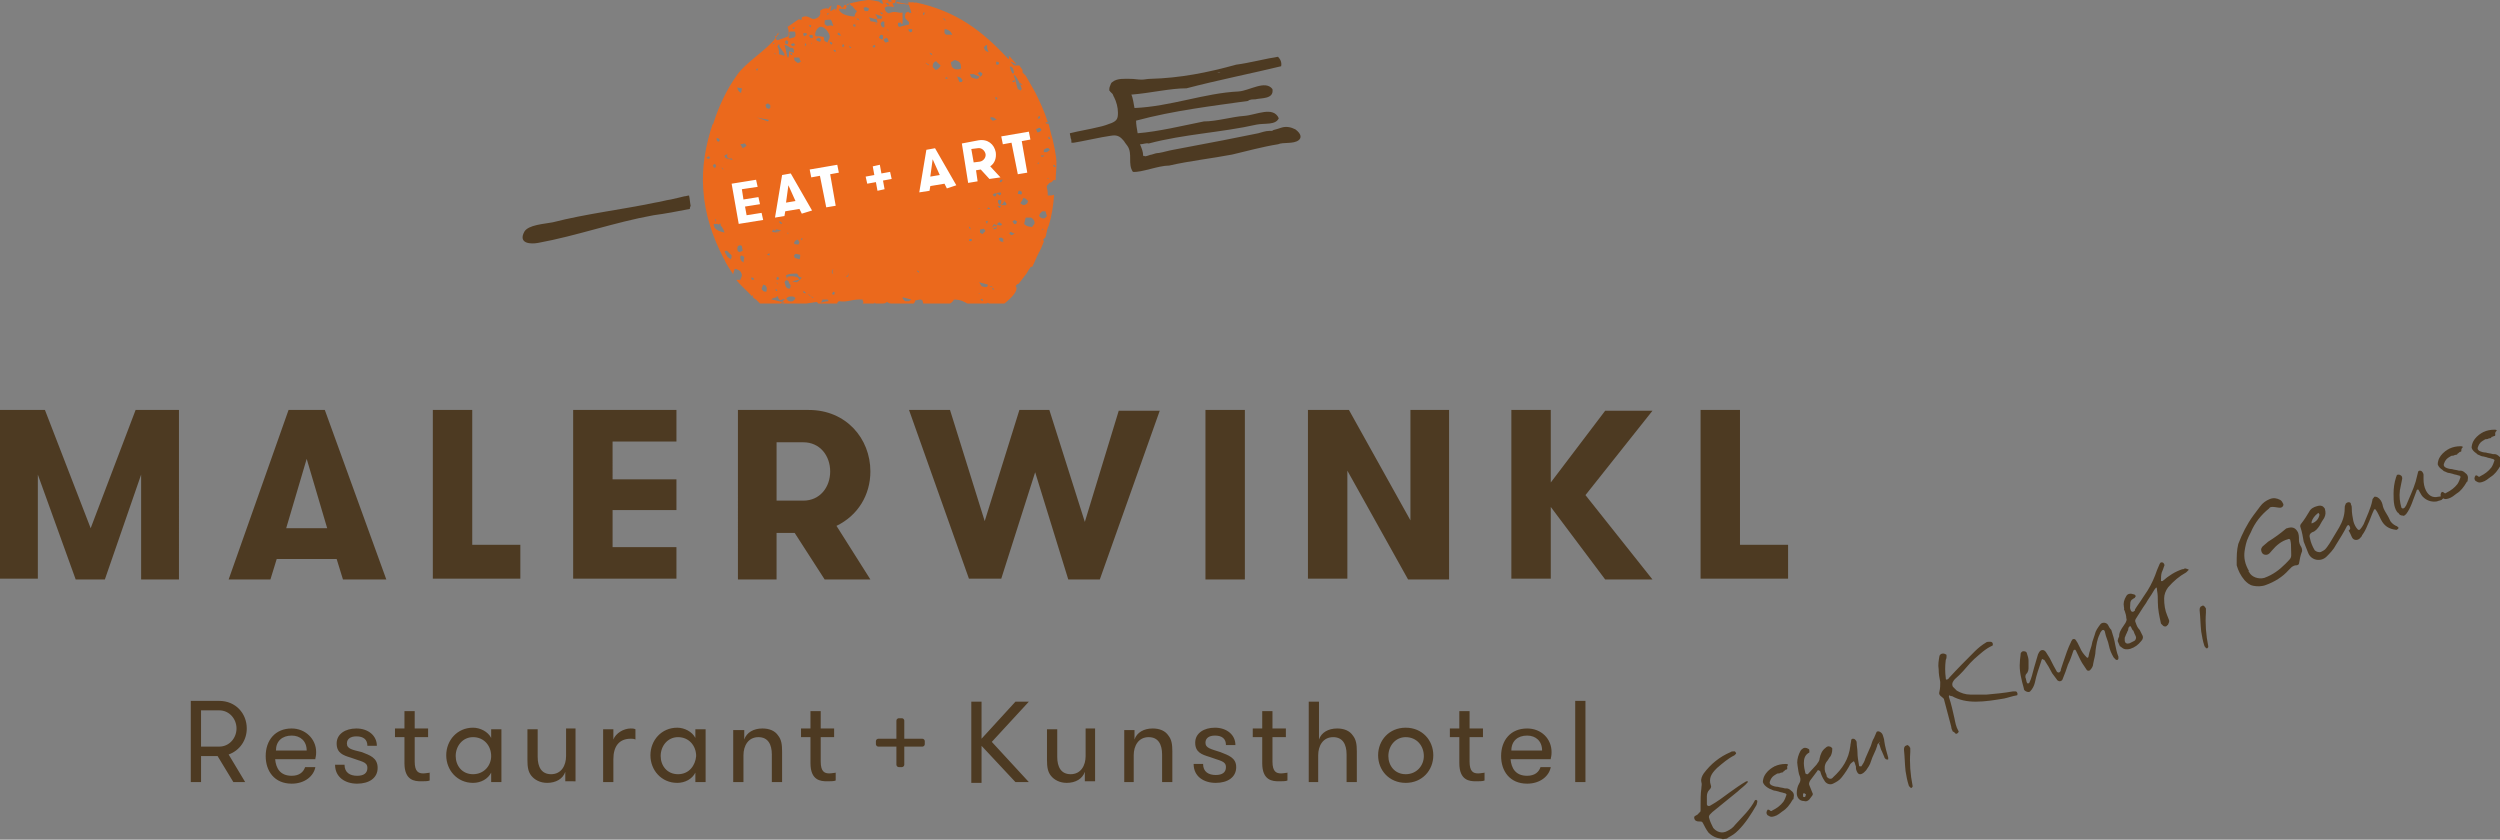
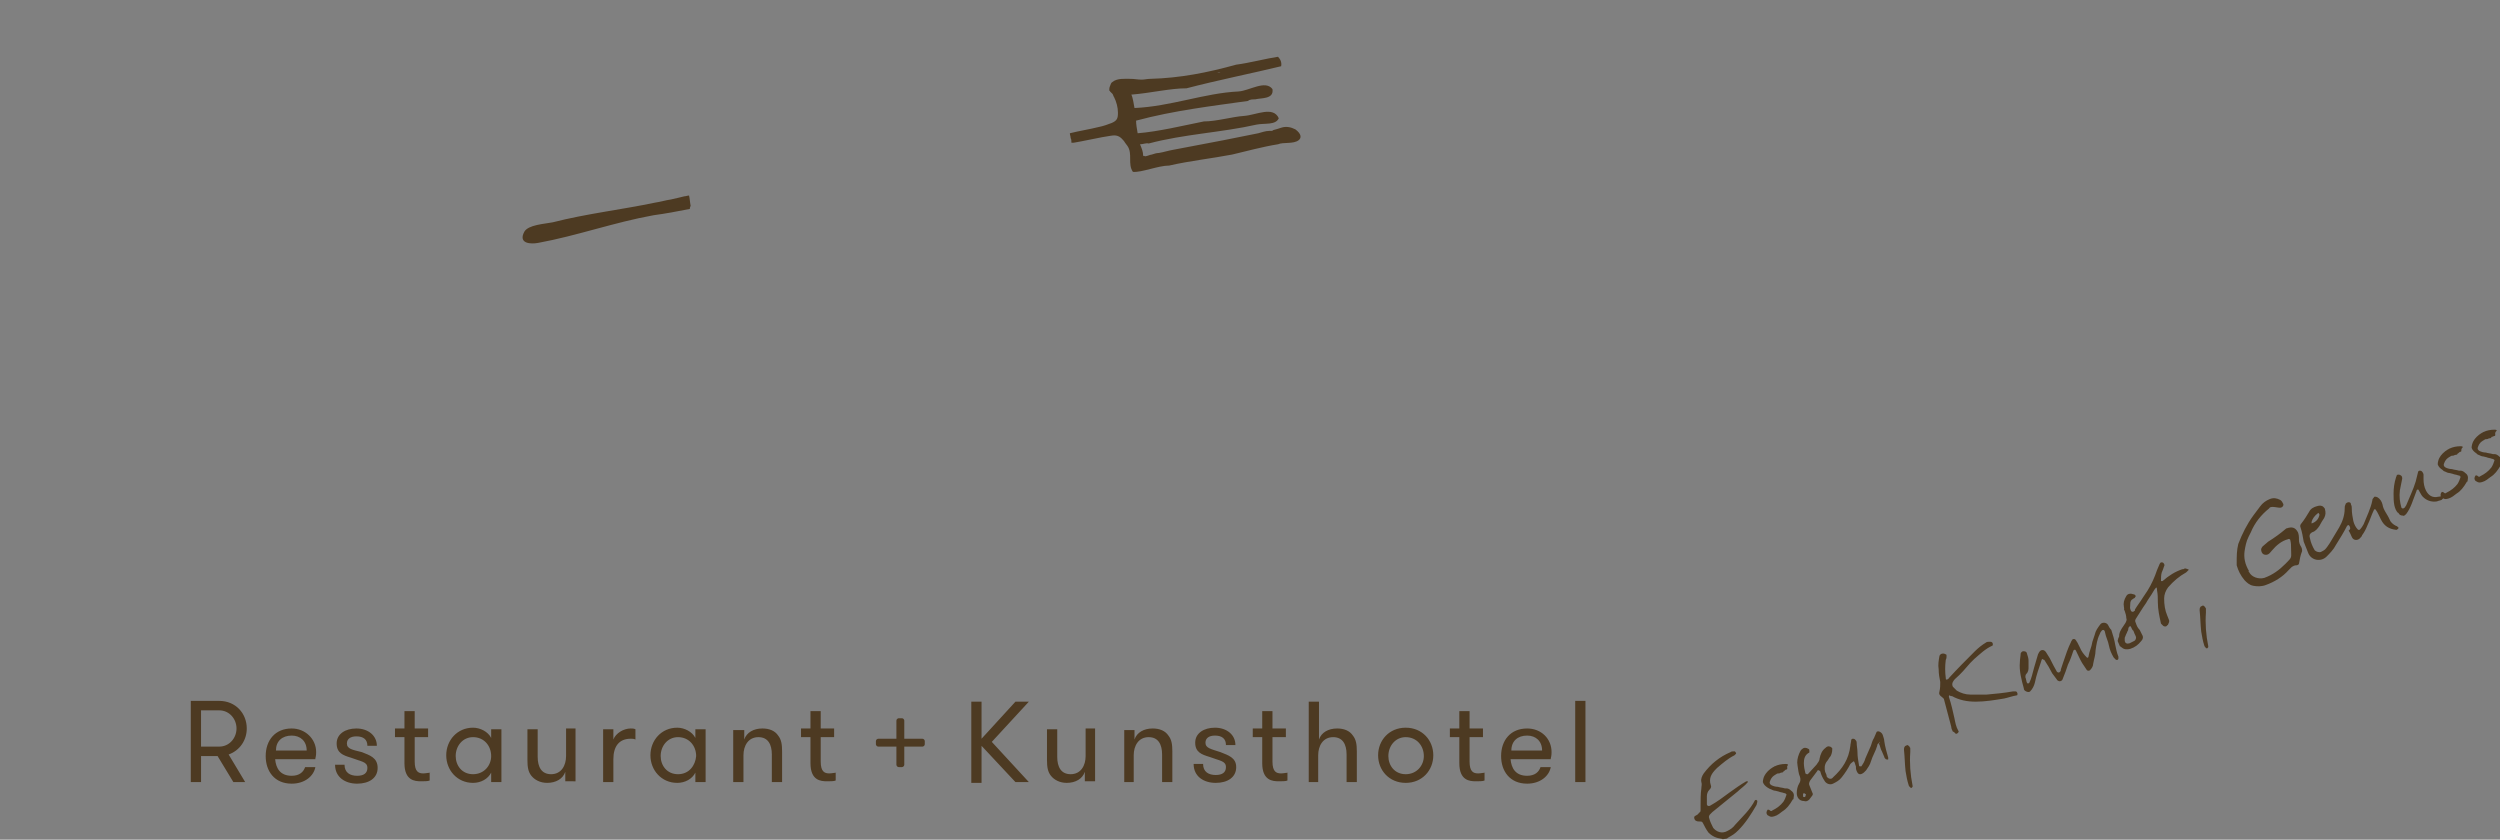
<svg xmlns="http://www.w3.org/2000/svg" version="1.1" id="Ebene_1" x="0px" y="0px" viewBox="0 0 317.1 106.5" style="enable-background:new 0 0 317.1 106.5;" xml:space="preserve">
  <rect x="0" y="0" width="317.1" height="106.5" fill="#808080" stroke="none" />
  <style type="text/css">
	.st0{fill:#EB691C;}
	.st1{fill:#4D3A22;}
	.st2{fill:#FFFFFF;}
</style>
  <linearGradient id="SVGID_1_" gradientUnits="userSpaceOnUse" x1="-9.232" y1="131.848" x2="-8.524" y2="131.141">
    <stop offset="0" style="stop-color:#259E2E" />
    <stop offset="0.983" style="stop-color:#1C381D" />
  </linearGradient>
  <g>
-     <path class="st0" d="M133.9,22.9c0-0.7,0.1-1.4,0.1-2.2c0-0.6-0.1-1.1-0.2-1.7c-0.1-0.5-0.2-0.9-0.3-1.4h0   c-0.2-0.6-0.3-1.2-0.5-1.9c-0.1,0-0.3,0-0.4-0.1l0.1-0.1c0.1,0,0.2,0,0.2,0c-0.4-1.3-1-2.6-1.6-3.8c-0.4-0.7-0.8-1.4-1.2-2.1   c-0.1-0.1-0.2-0.2-0.3-0.3c0,0-0.1-0.1-0.1-0.1l0-0.2l0-0.1h0c-0.1-0.2-0.3-0.4-0.4-0.6c0,0,0,0,0,0h-0.1l-0.6,0   c-0.2-0.2-0.4-0.4-0.6-0.7c-3.4-3.7-6.7-6.2-11.9-7.3c0,0,0,0,0,0c0,0-0.1,0.1-0.1,0.1c0-0.1-0.1-0.1-0.1-0.1c-0.2,0-0.3,0-0.5,0   c-0.1,0-0.1,0-0.2,0c0.1,0.5,0.3,0.9,0.4,1.3c-0.3,0.1-0.1,0.1-0.4-0.1c-0.1,0-0.2,0.1-0.3,0.1c-0.3,0.7,0,0.8,0.4,1.2l0,0.3   c-0.4,0.1-0.8,0.2-1.2,0.3l-0.1,0c0-0.1-0.1-0.1-0.1-0.2l0-0.3c0.4,0,0.3-0.2,0.5,0.2c0.2-0.2,0-1.1,0.1-1.5   c-0.7,0.1-0.9-0.3-1.8,0.1c-0.3-0.2-0.4-0.2-0.5-0.7c0.4-0.3,0.6-0.2,1.2-0.1c-0.1-0.2-0.1-0.3-0.2-0.5l0.3,0   c0.1-0.2,0.1-0.3,0.1-0.4c-0.3,0-0.6-0.1-0.9-0.1c0.1,0,0.2,0.1,0.2,0.1l0.2,0.1l0,0.1l-0.4,0l0-0.2c-0.3,0-0.6,0-0.9-0.1   c0,0.1,0.1,0.1,0.1,0.2L112,0.5c-0.1,0-0.2-0.1-0.3-0.1l-0.2-0.2C111,0.1,110.6,0,110.1,0c-0.9,0.1-1.8,0.3-2.6,0.5   c0,0-0.1,0.1-0.1,0.1c0.1,0.1,0.2,0,0.2,0.1c0,0,0-0.1,0-0.1c0-0.1,0.1-0.1,0.1-0.2c0.1,0.1,0.2,0.3,0.4,0.4c0.1,0,0,0,0.1,0l0,0.1   c0.2,0.2,0.3,0.4,0.5,0.5c-0.2,0.3-0.3,0.4-0.3,0.7c-0.5,0-1.5-0.2-1.8-0.6c-0.2-0.2-0.1-0.1-0.2-0.4c0.5,0,0.6,0,0.8,0.1   c0.1-0.2,0.2-0.3,0.2-0.4c-0.1-0.1-0.1-0.2-0.2-0.2c-0.1,0.1-0.2,0.1-0.2,0.3c-0.1,0-0.1,0.1-0.2,0.1c-0.2-0.3-0.2-0.3-0.6-0.4   c0,0,0,0,0,0c-0.1,0.3,0,0.5-0.2,0.6c0,0.3,0,0.2-0.1-0.1c-0.2,0.1-0.4,0.3-0.6,0.3c0.1-0.2,0-0.4,0.2-0.7   c-0.2,0.1-0.3,0.2-0.4,0.4c-0.4-0.1-0.8,0-1.1,0.3c0.2,0.5-0.2,0.9-0.7,1c-0.5,0.1-0.8-0.6-1.6-0.2c0,0.1,0,0.1,0,0.3l-0.3,0   c0,0,0-0.1,0-0.1c-0.5,0.3-1,0.7-1.5,1c0.1,0.4,0.2,0.7,0.1,1.2c-0.5,0.2-1,0.4-1.4,0.5h-0.1c0-0.1-0.1-0.2-0.1-0.3   c-1.1,1.5-3.9,3.2-4.9,4.7l0,0c-1.3,1.8-2.3,3.9-3,6.1c0,0,0,0,0,0c0,0,0,0.1-0.1,0.2l0-0.1c-0.9,2.7-1.4,5.5-1.2,8.3   c0.2,3.2,1.2,6.1,2.6,8.8l0,0c0.1,0.1,0.1,0.2,0.2,0.3c0,0-0.1-0.1-0.1-0.1c0.3,0.6,0.7,1.2,1.1,1.8c0-0.2,0.1-0.4,0.2-0.7   c0.6,0.1,0.9,0.4,0.9,0.9c-0.1,0.2-0.1,0.3-0.2,0.5c-0.2,0-0.3,0-0.5,0c0.6,0.8,1.4,1.4,2,2.1c0-0.1,0-0.1,0-0.2   c0.1,0.1,0.1,0.2,0.1,0.3c0.1,0.1,0.2,0.2,0.4,0.3c0.2,0.2,0.3,0.3,0.5,0.5h2.7l0-0.1c0.1,0,0.3-0.1,0.4-0.1   c-0.1,0.2-0.1,0.1-0.4,0.2h3.2c0.7-0.1,1.2-0.2,1.3-0.2c0.1,0.1,0.1,0.1,0.2,0.2h2.4l0-0.1c0.1-0.1,0.1-0.1,0.2-0.2   c1.1,0.2,1.7-0.3,3-0.2c0.1,0.1,0,0.1,0,0.2c0,0,0.1,0,0.1,0c0,0.1,0,0.1,0,0.2l-0.1,0.1h1.5c0,0,0-0.1,0-0.1   c0.1,0,0.1,0.1,0.2,0.1h0.8c0.2,0,0.4,0,0.6-0.2c0.2,0.1,0.3,0.2,0.5,0.2c0,0,0,0,0,0h2.9c0.1-0.1,0.2-0.3,0.2-0.4   c0.2,0,0.4-0.1,0.7-0.1c0.1,0,0.1,0.1,0.2,0.1c0,0.1,0.1,0.3,0.1,0.4h3.4c0.2-0.1,0.4-0.3,0.5-0.5c0.9,0,1.3,0.3,1.7,0.5h0.7v0   c0,0,0,0,0,0h1.7c0.1,0,0.1,0,0.2-0.1c0,0,0.1,0.1,0.2,0.1h1.4h0.5c1-0.8,1.7-1.6,1.5-2.1c0,0,0,0,0,0c0,0,0,0,0,0   c0,0-0.1-0.1-0.1-0.1c0.2-0.2,0.2-0.3,0.4-0.3c0,0,0,0,0,0c0.3-0.4,0.7-0.9,1-1.3c0,0,0,0,0,0c0.1-0.2,0.2-0.3,0.3-0.5c0,0,0,0,0,0   c0.1-0.1,0.2-0.3,0.2-0.3c0,0,0.1-0.1,0.1-0.1c0,0,0,0,0.1,0.1c0.2-0.4,0.4-0.8,0.6-1.3c0-0.1,0.1-0.1,0.1-0.2   c0-0.1,0.1-0.2,0.2-0.3c0,0,0,0.1-0.1,0.1c0-0.1,0.1-0.2,0.1-0.3c0,0,0,0,0,0.1c0.1-0.1,0.1-0.3,0.2-0.4c0.1-0.2,0.2-0.5,0.3-0.7   c0-0.1,0.1-0.2,0.1-0.3c0-0.1-0.1-0.1-0.1-0.2l0.3-0.3l0,0c0.1-0.2,0.1-0.5,0.2-0.8c-0.1,0-0.1,0-0.2,0c0.1,0,0.1,0,0.2,0   c0-0.1,0-0.2,0.1-0.3l-0.1-0.1c0,0,0,0,0,0c0,0,0.1,0,0.1,0.1c0-0.1,0-0.2,0.1-0.3c0.4-1.3,0.6-2.6,0.7-4c-0.2,0.1-0.4,0.1-0.8,0.1   c0-0.3,0-0.6-0.1-0.9c-0.1-0.4,0-0.3,0.3-0.7c0.1,0,0.2-0.1,0.3-0.1C133.7,22.7,133.8,22.8,133.9,22.9L133.9,22.9z M90.1,20   c-0.2,0.2-0.3,0.2-0.5,0c0.1-0.1,0.2-0.1,0.3-0.2C90,19.9,90,20,90.1,20L90.1,20z M91.9,31.9L91.9,31.9c0.1-0.1,0.2-0.1,0.3-0.1   c0.2,0.2,0.4,0.4,0.6,0.6c0,0.1,0,0.3-0.1,0.5l-0.4-0.3C92.1,32.3,92,32.1,91.9,31.9L91.9,31.9z M90.8,21.2c-0.1,0-0.1,0.1-0.2,0.1   c-0.1-0.1-0.1-0.2-0.2-0.3c0.1-0.1,0.1-0.1,0.2-0.2c0.1,0,0.1,0.1,0.2,0.1L90.8,21.2L90.8,21.2z M90.8,28.2c0-0.1-0.1-0.2-0.1-0.3   l0-0.1l0.1,0C90.8,28,90.8,28.1,90.8,28.2L90.8,28.2z M91.3,17.8c-0.1,0.1-0.1,0.1-0.2,0.2c-0.1-0.1-0.1-0.1-0.2-0.2l0-0.3   c0.1,0,0.2,0.1,0.3,0.1L91.3,17.8L91.3,17.8z M91.8,21.5c-0.3-0.1-0.1,0-0.3-0.3C91.6,21.3,91.7,21.4,91.8,21.5L91.8,21.5   L91.8,21.5z M91.9,29.5c-0.5-0.1-1.1-0.3-1.3-0.7c0-0.1-0.1-0.3-0.1-0.4l0.5,0c0.1,0,0.1,0.1,0.2,0.1l0-0.1c0.1,0,0.2,0,0.2-0.1   c0,0.1,0,0.2,0,0.3c0.2,0.2,0.3,0.4,0.4,0.6L91.9,29.5L91.9,29.5z M92.9,20.3c-0.2-0.1-0.5-0.1-0.7-0.2c-0.3-0.2-0.2,0-0.3-0.4   c0.2-0.1,0.3-0.1,0.5-0.2c-0.1,0.1-0.2,0.1-0.2,0.2c0.1,0.5,0.2,0.4,0.6,0.4C92.8,20.1,92.9,20.2,92.9,20.3L92.9,20.3z M93.5,19.5   C93.5,19.6,93.5,19.6,93.5,19.5c-0.2,0-0.3,0-0.4,0C93.2,19.5,93.4,19.5,93.5,19.5L93.5,19.5z M93.9,32.5c0.1,0,0.1-0.1,0.2-0.1   l0.3,0.2c0,0.2-0.1,0.5-0.1,0.7C93.9,33,93.9,32.9,93.9,32.5L93.9,32.5z M93.6,31.9c-0.1-0.3-0.1-0.4,0-0.7c0.1,0,0.2-0.1,0.3-0.1   l0.2,0.1c0,0.2,0.1,0.4,0.1,0.6c-0.1,0.1-0.3,0.1-0.4,0.2C93.8,31.9,93.7,31.9,93.6,31.9L93.6,31.9z M94.1,11.2   c0,0.2-0.1,0.4-0.1,0.6c-0.3-0.2-0.4-0.3-0.5-0.7C93.7,11.1,93.9,11.2,94.1,11.2L94.1,11.2z M94.7,18.5c-0.2,0.1-0.3,0.2-0.5,0.3   c0,0,0,0,0,0c-0.1-0.2-0.2-0.3-0.3-0.5c0.2,0,0.4-0.1,0.6-0.1C94.6,18.3,94.6,18.4,94.7,18.5L94.7,18.5z M95.6,35.3   c0,0.1,0,0.2,0,0.2c-0.1,0-0.2,0-0.2,0c-0.2-0.3-0.1,0-0.1-0.3C95.3,35.2,95.5,35.2,95.6,35.3L95.6,35.3z M105.7,34.8L105.7,34.8   c-0.1-0.1-0.2-0.2-0.2-0.3c0-0.2,0-0.1,0.2-0.4C105.6,34.5,105.5,34.3,105.7,34.8L105.7,34.8z M105.2,5.4c0.1,0,0.1-0.1,0.2-0.1   c0.1,0.1,0.1,0.1,0.2,0.2c-0.1,0.1-0.1,0.1-0.2,0.2C105.4,5.6,105.3,5.5,105.2,5.4L105.2,5.4z M104.1,38.4c0.1-0.1,0.2-0.3,0.2-0.4   l0.7,0c0,0.1,0.1,0.1,0.1,0.2C104.9,38.2,104.4,38.3,104.1,38.4L104.1,38.4z M103.5,5c0.1-0.1,0.2-0.1,0.3-0.2   c0.1,0,0.2,0.1,0.3,0.1l0,0.3c0,0-0.1,0.1-0.1,0.1c-0.1,0-0.2-0.1-0.3-0.1C103.6,5.2,103.6,5.1,103.5,5L103.5,5z M102.9,37.6   L102.9,37.6c0.1,0,0.2,0.1,0.3,0.2C103,37.8,103,37.7,102.9,37.6L102.9,37.6z M103,5.7c0-0.1-0.1-0.2-0.1-0.3   C103.1,5.6,102.9,5.4,103,5.7L103,5.7L103,5.7z M99.7,37.9c0.3-0.3,0.3-0.3,0.9-0.3c0.1,0.1,0.2,0.1,0.3,0.2   c-0.2,0.4-0.5,0.6-1,0.3C99.9,38,99.8,38,99.7,37.9L99.7,37.9z M102.1,5.5c0.1,0,0.1,0.1,0.2,0.1l-0.2,0.3L102.1,5.5L102.1,5.5z    M102.2,37.2c-0.1,0-0.2,0-0.3-0.1c0-0.1,0-0.1,0-0.2C102.1,37,102.2,37.1,102.2,37.2L102.2,37.2z M98.5,35.8   c0.2,0.2,0.1,0,0.1,0.3C98.6,36,98.5,35.9,98.5,35.8L98.5,35.8z M98.6,36.9c-0.1,0-0.1,0-0.2,0c0-0.1,0-0.2-0.1-0.2   C98.6,36.7,98.5,36.7,98.6,36.9L98.6,36.9z M98.5,35.2c0.1,0,0.1-0.1,0.2-0.1c0,0.1,0.1,0.2,0.1,0.2l0,0.1c-0.1,0-0.1,0.1-0.2,0.1   h-0.1L98.5,35.2L98.5,35.2z M97.8,38c-0.2,0-0.4,0-0.6,0C97.3,38,97.6,38,97.8,38c0.2-0.2,0.3-0.2,0.7-0.3l0-0.1l0.2,0l0,0.2   c0.2,0.2,0.1,0,0.2,0.3c0.2-0.1,0.4-0.1,0.6-0.2l0,0.1c-0.1,0.1-0.2,0.2-0.3,0.3c-0.4-0.1-0.8-0.2-1.2-0.3L97.8,38   C97.7,38,97.8,38,97.8,38L97.8,38z M97.3,32.3c0.1-0.1,0.2-0.1,0.3-0.2c0,0.1,0,0.2,0,0.3C97.6,32.4,97.5,32.4,97.3,32.3L97.3,32.3   z M96.6,36.6c0.1-0.2,0.1-0.3,0.2-0.5c0.1,0,0.2,0.1,0.3,0.1c0.2,0.3,0.2,0.4,0.1,0.8c-0.1,0-0.3,0-0.4-0.1   C96.7,36.8,96.6,36.7,96.6,36.6L96.6,36.6z M96.2,32.8c0.1,0,0.2,0,0.2-0.1l-0.1,0.1L96.2,32.8L96.2,32.8z M96,14.9   c0.5,0.1,1,0.2,1.5,0.3c0,0.1,0,0.1-0.1,0.2L96,14.9L96,14.9z M96.2,8.7C96.1,8.8,96.1,8.9,96,9c0-0.1-0.1-0.2-0.1-0.2   C96,8.7,96,8.7,96.2,8.7L96.2,8.7L96.2,8.7z M97.7,13.7c-0.1,0-0.1,0.1-0.2,0.1c-0.1,0-0.2-0.1-0.3-0.1c0-0.1-0.1-0.3-0.1-0.4   c0.1-0.1,0.2-0.1,0.3-0.2c0.1,0.1,0.2,0.2,0.3,0.2L97.7,13.7L97.7,13.7z M98.2,5.6c-0.1,0-0.1-0.1-0.2-0.1c0.1,0,0.1-0.1,0.2-0.1   L98.2,5.6L98.2,5.6z M98.2,29.3c0.3,0,0.6,0.1,0.8,0.1c-0.4,0.1-0.7,0.1-1.1,0c0.1-0.1,0.1-0.2,0.2-0.3   C98.3,29.3,98.2,29.1,98.2,29.3L98.2,29.3z M98.4,6.9c-0.2-0.1-0.1,0-0.2-0.2C98.3,6.8,98.4,6.8,98.4,6.9L98.4,6.9L98.4,6.9z    M99.1,29.3c-0.3,0-0.5,0-0.8,0c0-0.1,0.1-0.1,0.1-0.2C98.7,29.1,98.9,29.2,99.1,29.3L99.1,29.3z M98.8,28.1l0.2,0   c0.1,0.1,0.1,0.1,0.2,0.2l0,0.1C98.8,28.3,99,28.4,98.8,28.1L98.8,28.1z M98.8,5.8c0.2,0.3,0.5,0.7,0.7,1l0,0.3   c-0.2-0.1-0.5-0.2-0.7-0.2c0-0.5,0-0.7-0.2-1l0.2-0.3C98.9,5.8,99,5.8,98.8,5.8L98.8,5.8z M99.9,5.6L99.9,5.6   c-0.2,0-0.3-0.1-0.3-0.1l0-0.3c0.1,0,0.1-0.1,0.2-0.1c0.1,0.1,0.1,0.1,0.2,0.2L99.9,5.6L99.9,5.6z M100.3,6.1   c0.3-0.1,0.2,0,0.4,0.2l0,0.4c-0.4-0.1-0.4-0.1-0.6-0.2c0,0.3,0,0.5-0.1,0.8l-0.1,0c-0.2-0.7-0.2-1-0.4-1.6   C99.8,5.7,100,5.9,100.3,6.1L100.3,6.1z M100,29.6l-0.1,0.1c0-0.1,0-0.1,0-0.2C99.9,29.5,100,29.5,100,29.6L100,29.6z M100.4,6.7   c0,0.1,0.1,0.1,0.1,0.2l0,0.1c-0.3-0.1-0.1,0-0.3-0.2C100.3,6.7,100.3,6.7,100.4,6.7L100.4,6.7z M100.3,5.6c0.1,0,0.2-0.1,0.3-0.1   h0.1c0.1,0.1,0.1,0.2,0.2,0.2C100.5,5.9,100.5,5.9,100.3,5.6L100.3,5.6z M100.8,3.4c-0.1,0.3,0,0.2-0.2,0.3c0-0.1-0.1-0.2-0.1-0.2   C100.6,3.5,100.7,3.5,100.8,3.4L100.8,3.4z M100.9,4.5c0,0.1-0.1,0.1-0.1,0.2c-0.2,0.1-0.4,0.1-0.6,0.2c-0.1-0.1-0.1-0.1-0.2-0.2   c0.2-0.2,0.1-0.2,0.1-0.6c0,0,0.1-0.1,0.1-0.1l0.6,0C100.9,4.1,100.9,4.3,100.9,4.5L100.9,4.5z M101.6,7.8   c-0.2,0.1-0.1,0.1-0.4,0.2c-0.1-0.1-0.3-0.2-0.4-0.3c0-0.1-0.1-0.3-0.1-0.4l0.7,0C101.4,7.5,101.5,7.7,101.6,7.8L101.6,7.8z    M100.7,30.8c0.1-0.1,0.1-0.2,0.2-0.3c0.1,0,0.2-0.1,0.3-0.1c0.1,0.1,0.1,0.2,0.2,0.3c0,0.1-0.1,0.2-0.1,0.3   C100.8,31,100.8,31,100.7,30.8L100.7,30.8z M100.9,32.2c0.2,0,0.4,0.1,0.6,0.1c0,0.2,0,0.4-0.1,0.6c-0.2-0.1-0.4-0.1-0.6-0.2   l-0.1-0.3L100.9,32.2L100.9,32.2z M101.7,35.2c-0.2,0.3-0.4,0.4-0.6,0.6c-0.2,0-0.5-0.1-0.7-0.1c0,0,0,0,0,0c0,0,0,0,0,0   c-0.1,0-0.3,0-0.4,0c0.1,0.2,0.2,0.4,0.3,0.5c0,0.1-0.1,0.3-0.1,0.4c-0.3,0-0.3,0-0.5-0.2c-0.1-0.2-0.1-0.4-0.2-0.6   c0.2-0.3,0.2-0.3,0.4-0.2c-0.1-0.2-0.1-0.3-0.2-0.7c0.5-0.2,0.8-0.2,1.4-0.2c0.1,0.1,0.1,0.2,0.2,0.3l0,0.1   C101.4,35.1,101.5,35.2,101.7,35.2L101.7,35.2z M101.8,30.3c0,0-0.1,0.1-0.2,0.2c0-0.1,0-0.2,0.1-0.3   C101.8,30.2,101.8,30.3,101.8,30.3L101.8,30.3z M102.4,4.4L102.4,4.4c-0.2,0.1-0.3,0.1-0.3,0.2c-0.1,0-0.1-0.1-0.2-0.1l0-0.3l0.4,0   C102.3,4.3,102.3,4.4,102.4,4.4L102.4,4.4z M102.5,37.3c0.1,0.1,0.2,0.1,0.2,0.1c0,0,0.1,0.1,0.1,0.2c-0.1-0.1-0.1-0.1-0.2-0.2   C102.5,37.4,102.5,37.4,102.5,37.3L102.5,37.3L102.5,37.3z M102.9,3.2c0,0.1-0.1,0.2-0.1,0.3c-0.1-0.1-0.1-0.2-0.2-0.3L102.9,3.2   L102.9,3.2z M103.1,4.8l-0.3,0c-0.1-0.1-0.1-0.2-0.2-0.3c0.1,0,0.3-0.1,0.4-0.1C103.1,4.5,103.1,4.6,103.1,4.8L103.1,4.8z    M103.5,6.1c-0.1-0.1-0.2-0.2-0.3-0.2C103.3,5.9,103.4,6,103.5,6.1L103.5,6.1L103.5,6.1z M104.1,3.4c0.4,0,0.8,0.4,1,0.8   c0.2,0.3,0.2,0.7-0.1,1c0,0,0,0,0,0l0,0.2c-0.4-0.2-0.5-0.1-0.5-0.7c-0.3-0.1-0.7-0.1-1-0.1C103.2,4.4,103.6,3.4,104.1,3.4   L104.1,3.4z M105.2,1.7c-0.1,0.1-0.2,0.1-0.3,0.2l0-0.2L105.2,1.7L105.2,1.7L105.2,1.7z M105.7,3.3c-0.4-0.1-0.3-0.1-0.8,0   c-0.1-0.1-0.2-0.2-0.3-0.2l0-0.5c0.3-0.1,0.3-0.1,0.8-0.1C105.5,2.7,105.6,2.9,105.7,3.3L105.7,3.3L105.7,3.3z M105.7,37   c0.1,0,0.1,0.1,0.2,0.1c0,0.1-0.1,0.2-0.1,0.3c-0.1,0-0.2-0.1-0.3-0.1C105.6,37.2,105.6,37.1,105.7,37L105.7,37z M106,6.6   C106,6.6,106,6.6,106,6.6c-0.2-0.1-0.1,0-0.3-0.2c0.1,0,0.1-0.1,0.2-0.1C106,6.4,106,6.4,106,6.6L106,6.6L106,6.6z M106.7,4.5   c-0.2,0-0.3,0-0.5-0.2c0.1-0.1,0.2-0.1,0.2-0.2C106.5,4.3,106.6,4.4,106.7,4.5L106.7,4.5L106.7,4.5z M107.1,5.8L106.9,6   c-0.1-0.3-0.1-0.1,0-0.4C107,5.6,107,5.7,107.1,5.8L107.1,5.8z M107.7,34.8L107.7,34.8c-0.1,0.1-0.1,0.2-0.2,0.3   c-0.1,0-0.2,0-0.2,0L107.7,34.8c-0.1,0-0.1-0.1-0.2-0.2L107.7,34.8L107.7,34.8z M108,6L108,6c-0.1,0.1-0.2,0.1-0.2,0.1   c0-0.1-0.1-0.2-0.1-0.3C107.8,5.9,107.9,6,108,6L108,6z M108.5,3.1l0,0.3c-0.4-0.1-0.2,0-0.3-0.3L108.5,3.1L108.5,3.1z M109,2.6   c-0.2-0.1-0.3-0.2-0.5-0.2C108.8,2.4,108.8,2.2,109,2.6L109,2.6z M111.8,5l-0.3-0.2c0-0.1,0.1-0.2,0.1-0.3c0.1,0,0.1-0.1,0.2-0.1   l0.2,0.1c0,0.1,0,0.2,0,0.4C111.9,5,111.8,5,111.8,5L111.8,5z M111.1,37.7l0.4-0.1C111.4,37.6,111.3,37.6,111.1,37.7L111.1,37.7   L111.1,37.7z M110.9,3l0.3,0l0,0.1C111.1,3.1,111,3,110.9,3L110.9,3z M110.7,5.8c0.1,0,0.2-0.1,0.3-0.1l0,0.3c-0.1,0-0.2,0-0.3,0   C110.7,5.9,110.7,5.8,110.7,5.8L110.7,5.8z M110.2,1.2c0,0.1-0.1,0.1-0.1,0.2l-0.4,0c-0.1-0.1-0.1-0.3-0.2-0.4   c0.1,0,0.2-0.1,0.3-0.1c0.1,0,0.2,0.1,0.3,0.1C110.2,1,110.2,1.1,110.2,1.2L110.2,1.2z M110.2,2.2c0.5,0.1,0.6,0.2,1,0.2   c0,0.2,0.1,0.3,0.1,0.5c-0.3-0.1-0.6-0.2-0.9-0.2C110.4,2.5,110.3,2.3,110.2,2.2L110.2,2.2z M111.9,2.1L111.9,2.1   c0,0.1-0.1,0.2-0.1,0.3c-0.4,0-0.1-0.1-0.5,0c0-0.3-0.1-0.3-0.3-0.6C111.5,1.9,111.5,2,111.9,2.1L111.9,2.1z M112,1.7l-0.2,0.1   c-0.1-0.1-0.1-0.2-0.2-0.3C111.8,1.6,111.9,1.6,112,1.7L112,1.7z M112.2,3.4c-0.1,0-0.1,0.1-0.2,0.1H112c-0.2-0.2-0.2-0.1-0.3-0.5   c0-0.1,0.1-0.1,0.1-0.2c0.1,0,0.1-0.1,0.2-0.1l0.2,0.1C112.1,3,112.2,3.2,112.2,3.4L112.2,3.4z M112.3,0.4l0.3,0   c0.1,0.1,0.1,0.1,0.2,0.2c-0.1,0-0.1,0.1-0.2,0.1C112.5,0.5,112.4,0.5,112.3,0.4L112.3,0.4z M112.4,4.8c0.1,0,0.1,0.1,0.2,0.1   c0,0.1,0.1,0.2,0.1,0.3v0.1c-0.1,0-0.3,0.1-0.4,0.1c-0.1-0.1-0.1-0.2-0.2-0.2l0-0.2C112.2,4.9,112.3,4.9,112.4,4.8L112.4,4.8z    M112.7,4L112.7,4c-0.1-0.1-0.1-0.2-0.2-0.3C112.7,3.8,112.6,3.7,112.7,4L112.7,4z M114.5,37.7l1.1,0.3c-0.1,0.1-0.2,0.1-0.3,0.2   l-0.5,0c-0.1-0.1-0.2-0.2-0.3-0.3L114.5,37.7L114.5,37.7z M115.7,4c-0.1,0-0.1,0.1-0.2,0.1c-0.3-0.2-0.2-0.1-0.3-0.4l0.5,0L115.7,4   L115.7,4z M116.4,1.6L116.4,1.6l-0.1-0.3C116.3,1.3,116.4,1.5,116.4,1.6L116.4,1.6z M116.6,34.6L116.6,34.6   c-0.2-0.1-0.3-0.2-0.3-0.3C116.5,34.4,116.5,34.3,116.6,34.6L116.6,34.6z M130.5,33.3c0.1,0,0.1-0.1,0.2-0.1   C130.6,33.2,130.5,33.2,130.5,33.3L130.5,33.3L130.5,33.3z M129.1,24.6c0-0.1,0.1-0.3,0.1-0.4c0.1,0,0.1,0,0.2,0   c0.1,0.1,0.1,0.1,0.2,0.1c0,0.1,0,0.2,0,0.3l-0.1,0.1C129.4,24.6,129.3,24.6,129.1,24.6L129.1,24.6z M128.9,28.4   c-0.1,0-0.2,0-0.3,0c0-0.1-0.1-0.2-0.1-0.2l-0.1-0.1l0.3-0.2c0.1,0.1,0.2,0.1,0.3,0.2C129,28.1,128.9,28.3,128.9,28.4L128.9,28.4z    M128.4,10.4c0-0.1,0.1-0.1,0.1-0.2c0.1,0,0.1,0,0.2,0c0,0.1,0,0.1,0,0.2C128.6,10.4,128.5,10.4,128.4,10.4L128.4,10.4z    M127.1,30.7l0.2-0.1c0,0,0,0,0,0.1C127.2,30.7,127.2,30.7,127.1,30.7L127.1,30.7z M126.7,30.2c0.3-0.1,0.4-0.1,0.6,0.2   c-0.1,0.1-0.1,0.2-0.2,0.3C126.7,30.5,126.8,30.5,126.7,30.2L126.7,30.2z M125.2,28.4c-0.1-0.1-0.1-0.2-0.2-0.3   c0.1,0,0.2-0.1,0.3-0.1C125.3,28.1,125.2,28.3,125.2,28.4L125.2,28.4z M125.9,36.3c-0.2,0.2,0,0-0.3,0.1l0-0.1L125.9,36.3   L125.9,36.3z M125.9,28.8c0-0.2,0-0.1,0.2-0.4c0.1,0.1,0.3,0.2,0.4,0.2c-0.2,0.2-0.1,0.1-0.4,0c-0.1,0.1-0.1,0.2-0.2,0.3l0.1,0.1   c0.1-0.1,0.3-0.1,0.4-0.2l0,0.2C126.1,29.1,126,29.2,125.9,28.8L125.9,28.8z M125.9,24.7l0.3-0.2c0.1,0,0.1,0.1,0.2,0.1   c0,0.1-0.1,0.2-0.1,0.3c-0.1,0-0.2,0-0.2,0L125.9,24.7L125.9,24.7z M126.3,24.5c0.2,0,0.4-0.1,0.6-0.1c0,0.1,0.1,0.1,0.1,0.2   c-0.1,0.1-0.1,0.1-0.2,0.2C126.6,24.6,126.5,24.6,126.3,24.5L126.3,24.5z M127,25.4c0,0.2,0,0.3-0.1,0.5l-0.1,0.1   c-0.3-0.4-0.2-0.3-0.2-0.6C126.8,25.3,126.9,25.4,127,25.4L127,25.4z M127,26.1c-0.1,0.1-0.1,0.2-0.2,0.3c-0.1-0.1-0.2-0.2-0.3-0.3   L127,26.1L127,26.1z M127.1,28.4c0,0.1-0.1,0.1-0.1,0.2c-0.3,0-0.3,0-0.6-0.2l0.1,0l0.2-0.2h0c0,0,0,0,0,0l0,0c0,0,0.1,0,0.1,0   C126.9,28.3,127,28.4,127.1,28.4L127.1,28.4z M126,36.8c-0.1-0.2-0.2-0.1-0.1-0.3C126,36.6,126.1,36.6,126,36.8L126,36.8L126,36.8   L126,36.8z M125.2,36.4c-0.2,0-0.5,0-0.7-0.1c-0.1-0.2-0.2-0.3-0.3-0.5l1.1,0.3C125.3,36.3,125.2,36.3,125.2,36.4L125.2,36.4z    M124,26.5c0.1,0,0.2-0.1,0.3-0.1l0,0C124.2,26.5,124.1,26.5,124,26.5L124,26.5z M124.2,28.4L124.2,28.4L124.2,28.4L124.2,28.4   L124.2,28.4z M124.3,38c0.1,0,0.2-0.1,0.3-0.1c0,0.1,0.1,0.2,0.1,0.3c-0.2-0.2-0.1,0.1-0.3-0.2L124.3,38L124.3,38z M124.1,37.2   l0.3,0C124.3,37.2,124.2,37.3,124.1,37.2L124.1,37.2L124.1,37.2z M122.9,30.5l0.1-0.2c0.1,0,0.2,0,0.3,0.1l-0.1,0.2   C123.1,30.6,123,30.6,122.9,30.5L122.9,30.5z M119.9,9.7c0.1,0.1,0.3,0.2,0.4,0.2c-0.1,0-0.2,0.1-0.3,0.1c0,0,0,0-0.1,0   C120,9.9,120,9.8,119.9,9.7L119.9,9.7z M117.5,21.8c0.5-0.3,1-0.6,1.5-1C118.5,21.2,118,21.5,117.5,21.8L117.5,21.8L117.5,21.8z    M117.3,1.6c0,0.1-0.1,0.2-0.1,0.3h-0.1l0-0.3H117.3L117.3,1.6z M117.4,5.4L117.4,5.4c-0.1-0.1-0.2-0.2-0.3-0.2   C117.2,5.2,117.3,5.3,117.4,5.4L117.4,5.4L117.4,5.4z M117.8,8.3c-0.1-0.1-0.3-0.2-0.4-0.3c0,0,0.1,0,0.1,0   c0.1,0.1,0.2,0.1,0.3,0.2C117.8,8.2,117.8,8.2,117.8,8.3L117.8,8.3z M118.3,7c-0.3-0.1-0.3-0.1-0.4-0.3c0.1,0,0.2,0.1,0.3,0.1   C118.2,6.9,118.2,6.9,118.3,7L118.3,7z M119.3,8.3c-0.1,0.3-0.2,0.3-0.4,0.5c-0.1,0-0.2,0.1-0.2,0.1c0,0,0,0-0.1-0.1   c-0.1-0.1-0.2-0.2-0.3-0.3c0-0.2,0-0.3,0.1-0.5l0.2-0.2c0.1,0,0.1,0,0.2,0C118.9,8,119,8,119.3,8.3L119.3,8.3z M120,2.7L120,2.7   c-0.2-0.1-0.3-0.3-0.4-0.4c0.3,0.1,0.1,0,0.3,0.2C119.8,2.5,119.9,2.6,120,2.7L120,2.7L120,2.7z M120.8,4.4l-0.8,0   c-0.1-0.1-0.1-0.1-0.2-0.2l0-0.5C120.3,3.7,120.6,4,120.8,4.4L120.8,4.4L120.8,4.4z M121.9,8.7c-0.5,0.2-1,0.1-1.2-0.3   c0-0.2-0.1-0.3-0.1-0.5c0.2-0.1,0.3-0.2,0.5-0.3C121.7,7.8,121.9,7.9,121.9,8.7L121.9,8.7z M122.1,10.2c0,0.1-0.1,0.1-0.1,0.2   l-0.3,0c-0.1-0.2-0.2-0.4-0.3-0.7C121.9,9.8,121.9,9.9,122.1,10.2L122.1,10.2z M122.4,32.6c-0.1,0.2-0.1,0.4-0.2,0.6l-0.3,0.1   l0.3-0.1C122.3,33,122.4,32.8,122.4,32.6L122.4,32.6z M122.9,28.7c0.2,0.3,0.2,0.1,0.2,0.4L123,29   C122.9,28.9,122.9,28.8,122.9,28.7L122.9,28.7L122.9,28.7z M123,9.4l0.5,0c0.2,0.1,0.5,0.2,0.7,0.3l0,0.1c-0.1,0.1-0.1,0.1-0.2,0.2   c-0.3,0-0.6-0.1-0.8-0.2C123.1,9.7,123.1,9.5,123,9.4L123,9.4z M123.8,9.1c-0.1-0.1-0.2-0.1-0.3-0.2C123.6,9,123.7,9,123.8,9.1   L123.8,9.1L123.8,9.1z M124.6,9.3c0,0.2,0,0.2-0.2,0.4c0,0-0.1,0-0.1,0c0-0.1-0.1-0.2-0.1-0.2L124,9.3l0.3-0.2   C124.4,9.2,124.5,9.2,124.6,9.3L124.6,9.3z M124.8,29l0.2,0.3c-0.1,0.1-0.2,0.2-0.3,0.3l-0.1,0.1c-0.1-0.1-0.2-0.1-0.3-0.2   c0-0.1,0-0.3,0-0.4C124.5,29.1,124.6,29.1,124.8,29L124.8,29z M125.4,6.6c-0.4-0.1-0.5-0.2-0.6-0.6c0.2-0.2,0.1-0.2,0.4-0.3   C125.2,6.2,125.2,6.2,125.4,6.6L125.4,6.6L125.4,6.6z M125.6,26.5L125.6,26.5c-0.2,0-0.3,0-0.4,0l0.2-0.2L125.6,26.5L125.6,26.5z    M125.6,14.9c0.4-0.1,0.6,0.1,0.8,0.3c-0.2,0-0.3,0.1-0.5,0.1C125.8,15.2,125.6,15.1,125.6,14.9L125.6,14.9z M126.2,12.3   c0.1,0,0.2,0.1,0.3,0.1l0,0.1c-0.1,0.1-0.1,0.1-0.2,0.2C126.3,12.5,126.3,12.4,126.2,12.3L126.2,12.3z M126.7,8.1l-0.1,0.1   c-0.1,0-0.1,0-0.2,0c-0.1-0.3-0.1-0.1,0-0.4c0.1,0,0.2,0.1,0.3,0.1C126.7,7.9,126.7,8,126.7,8.1L126.7,8.1z M126.9,22.8   c0.1,0,0.1,0,0.2,0l0.1,0l-0.2,0.3c-0.1,0-0.1,0-0.2,0C126.8,23,126.8,23,126.9,22.8L126.9,22.8L126.9,22.8z M127.2,12.6   L127.2,12.6c-0.1-0.1-0.2-0.2-0.3-0.2C127,12.4,127.1,12.5,127.2,12.6L127.2,12.6L127.2,12.6z M127.7,25.9   c-0.3,0.2-0.2,0.2-0.4,0.1l-0.4,0c0.3-0.1,0.3-0.2,0.5-0.5L127.7,25.9L127.7,25.9z M128,29.6l0.2-0.2c0.2,0.1,0.3,0.2,0.5,0.2   C128.3,29.9,128.3,29.9,128,29.6L128,29.6z M128.6,9.3c-0.1,0-0.1,0-0.2,0c-0.1-0.2-0.2-0.4-0.3-0.7c0-0.1,0-0.1,0-0.2   C128.6,8.5,128.6,9.1,128.6,9.3L128.6,9.3z M129.7,10.8c-0.1,0-0.2-0.1-0.3-0.1c0.1,0.2,0.1,0.4,0.2,0.5c0,0.1-0.1,0.2-0.1,0.3   l-0.4-0.2c-0.2-0.6-0.3-1.2-0.5-1.7l0-0.1c0.3,0.1,0.5,0.6,0.7,1c0,0,0,0,0,0l0,0c0,0,0,0.1,0,0.1l0.1-0.1L129.7,10.8L129.7,10.8z    M130.4,25.5c0,0.1-0.1,0.2-0.1,0.3c-0.3,0.2-0.3,0.2-0.5,0.2c-0.3-0.1-0.1,0-0.2-0.1c-0.1,0-0.1-0.1-0.2-0.1   c0.1-0.2,0.3-0.4,0.4-0.7c0.1,0,0.2,0.1,0.3,0.1L130.4,25.5L130.4,25.5z M130.7,17.2L130.7,17.2c-0.1,0-0.1,0-0.1-0.1   C130.7,17.2,130.7,17.2,130.7,17.2L130.7,17.2z M131.2,28.4c-0.1,0.1-0.2,0.3-0.3,0.4c-0.4-0.1-0.6,0-1-0.4   c0.1-0.3,0.1-0.5,0.2-0.8c0.2,0,0.5,0,0.7,0C131.1,27.8,131.3,28.1,131.2,28.4L131.2,28.4z M132.8,28.4   C132.9,28.4,132.9,28.4,132.8,28.4L132.8,28.4C132.9,28.5,132.9,28.5,132.8,28.4L132.8,28.4L132.8,28.4z M132.7,22.6l0.3,0l0,0.1   C132.8,22.6,132.8,22.6,132.7,22.6L132.7,22.6z M132.2,19.9c-0.1,0-0.1-0.1-0.2-0.1l0.1-0.1c0.2,0,0.5,0.1,0.7,0.1   C132.6,19.7,132.4,19.8,132.2,19.9L132.2,19.9z M132.1,28.9l0.2,0.2l-0.1,0.1C132.2,29,132.2,29,132.1,28.9L132.1,28.9z    M131.9,30.5C131.9,30.5,131.9,30.5,131.9,30.5c0.1,0.1,0.1,0,0.1,0.1c0,0,0,0,0,0C131.9,30.6,131.9,30.6,131.9,30.5L131.9,30.5z    M131.8,27.4c0-0.1,0.1-0.2,0.1-0.3c0.1-0.1,0.2-0.2,0.3-0.3c0.1,0,0.2,0,0.4,0c0.1,0.2,0.1,0.4,0.2,0.6l-0.3,0.3   C132.1,27.7,132.1,27.7,131.8,27.4L131.8,27.4z M131.6,20.7l0.1-0.1l0.1,0.1C131.7,20.8,131.6,20.8,131.6,20.7L131.6,20.7z    M131.8,15.1c-0.1-0.1-0.1-0.1-0.2-0.1c0.1-0.1,0.1-0.2,0.2-0.3C132,14.9,132,14.8,131.8,15.1L131.8,15.1z M132.1,16.5   c-0.2,0.2-0.1,0.2-0.5,0.3c-0.1-0.1-0.1-0.3-0.2-0.4c0.1-0.1,0.3-0.1,0.4-0.2c0.1,0,0.1,0.1,0.2,0.1   C132,16.3,132.1,16.4,132.1,16.5L132.1,16.5z M132.7,18.8l0.3,0c0.1,0.1,0.1,0.2,0.2,0.2c-0.1,0.1-0.3,0.2-0.4,0.3l-0.4,0l0-0.3   C132.5,18.9,132.6,18.9,132.7,18.8L132.7,18.8z M133.2,17.5l0,0.2c-0.1-0.1-0.2-0.1-0.3-0.2l0.2-0.2   C133.1,17.5,133.2,17.5,133.2,17.5L133.2,17.5z M133.9,21.2c-0.4-0.1-0.2,0-0.3-0.3C133.9,21,133.7,20.8,133.9,21.2L133.9,21.2z    M101.4,35.5c-0.1-0.1-0.1-0.2-0.2-0.3c-0.5-0.2-0.7-0.2-1.3-0.1c-0.1,0.3,0,0.2-0.2,0.3c0.2,0.1,0.3,0.3,0.5,0.4c0,0,0,0,0.1,0   C100.7,35.6,101.1,35.5,101.4,35.5L101.4,35.5z M91.5,28.7C91.5,28.7,91.5,28.6,91.5,28.7c-0.1-0.1-0.2-0.2-0.2-0.3l0,0   C91.3,28.5,91.4,28.6,91.5,28.7L91.5,28.7z M95.7,37.6c-0.1-0.1-0.1-0.1-0.2-0.2c0,0,0,0.1,0,0.1c0.1,0.1,0.2,0.2,0.3,0.2   C95.8,37.7,95.7,37.6,95.7,37.6L95.7,37.6z M92,32.8c0-0.1-0.1-0.1-0.1-0.2l0,0.1C91.9,32.7,92,32.8,92,32.8L92,32.8z M90.5,15.6   C90.5,15.6,90.5,15.5,90.5,15.6C90.5,15.5,90.5,15.5,90.5,15.6L90.5,15.6L90.5,15.6z M98.3,4.6c0,0.1,0,0.1,0.1,0.2   c0.1-0.1,0.1-0.2,0.2-0.3C98.5,4.5,98.4,4.6,98.3,4.6L98.3,4.6z M98.7,4.1c0,0.1-0.1,0.2-0.2,0.4c0.1,0,0.1,0,0.2-0.1   C98.8,4.3,98.7,4.2,98.7,4.1L98.7,4.1z M112.8,0.3C112.8,0.3,112.8,0.3,112.8,0.3C112.8,0.3,112.8,0.3,112.8,0.3L112.8,0.3   L112.8,0.3z M113.7,0.4c0.5,0.1,1.1,0.1,1.6,0.2c0.1,0,0.2,0,0.2-0.1c-0.8,0-1.1-0.1-1.8-0.3C113.8,0.3,113.7,0.3,113.7,0.4   L113.7,0.4z M115.8,0.6c0.1,0,0.1,0,0.2,0c0,0,0,0,0,0c-0.1,0-0.2-0.1-0.3-0.1C115.7,0.5,115.7,0.6,115.8,0.6L115.8,0.6z    M128.8,8.1c0,0,0.1,0,0.1,0c-0.2-0.3-0.5-0.5-0.7-0.8c-0.1-0.1-0.1-0.1-0.2-0.2c0,0-0.1,0.1,0,0.1c0,0.2-0.1,0.3-0.1,0.5   C128.4,7.9,128.6,8,128.8,8.1L128.8,8.1L128.8,8.1z" />
-     <path class="st1" d="M22.8,52h-5.6L11.5,67L5.7,52H0v21.4h4.8V60.2l4.8,13.3h3.7l4.6-13.3v13.3h4.8V52L22.8,52z M41.5,67h-5.2   l2.6-8.8L41.5,67L41.5,67z M49,73.5L41.2,52h-4.6L29,73.5h5.3l0.8-2.6h7.6l0.8,2.6H49L49,73.5z M59.9,69.2V52h-5v21.4H66v-4.3H59.9   L59.9,69.2z M85.8,56v-4H72.7v21.4h13.1v-4h-8.1v-4.7h8.1v-3.9h-8.1V56H85.8L85.8,56z M101.9,63.5h-3.4v-7.4h3.4   c2.1,0,3.4,1.7,3.4,3.7C105.3,61.8,104,63.5,101.9,63.5L101.9,63.5z M93.5,73.5h5v-5.9h2.3l3.8,5.9h5.8l-4.3-6.8   c2.7-1.3,4.3-3.9,4.3-6.9c0-4.2-3.1-7.8-7.8-7.8h-9V73.5L93.5,73.5z M135.5,73.5h4l7.6-21.4h-5.2l-4.3,14.1L133.1,52h-3.8   l-4.4,14.1L120.5,52h-5.2l7.6,21.4h4.1l4.3-13.5L135.5,73.5L135.5,73.5z M152.9,73.5h5V52h-5V73.5L152.9,73.5z M171.1,52h-5.2v21.4   h5V59.7l7.7,13.8h5.2V52h-4.9v14L171.1,52L171.1,52z M203.6,73.5h6l-8.5-10.7l8.5-10.7h-6l-6.9,9.1V52h-5v21.4h5v-9.1L203.6,73.5   L203.6,73.5z M220.7,69.2V52h-5v21.4h11.1v-4.3H220.7L220.7,69.2z" />
    <path class="st1" d="M24.2,99.2h1.3v-3.3h2.1l2,3.3h1.5L29,95.7c1.4-0.5,2.3-1.8,2.3-3.3c0-1.9-1.4-3.5-3.5-3.5h-3.6V99.2   L24.2,99.2z M27.8,94.7h-2.3v-4.6h2.3c1.3,0,2.2,1.1,2.2,2.3C30,93.6,29.1,94.7,27.8,94.7L27.8,94.7z M37,93.3   c1.1,0,1.9,0.7,1.9,1.9H35C35,94,35.8,93.3,37,93.3L37,93.3z M40,96.2c0.1-0.4,0.1-0.6,0.1-0.8c0-1.7-1.4-3-3.1-3   c-2.1,0-3.3,1.5-3.3,3.5c0,1.9,1.1,3.5,3.3,3.5c1.7,0,2.8-1,3-2.1h-1.3c-0.2,0.6-0.7,1.1-1.7,1.1c-1.5,0-2-1-2.1-2.1H40L40,96.2z    M45.9,95.4C44.7,95.1,44,95,44,94.3c0-0.6,0.5-0.9,1.2-0.9c0.9,0,1.4,0.4,1.4,1.2h1.2c0-1.3-1.1-2.2-2.6-2.2   c-1.4,0-2.5,0.7-2.5,1.9c0,1.2,0.8,1.5,1.8,1.8c1.3,0.5,2.1,0.5,2.1,1.3c0,0.7-0.5,1-1.3,1c-0.9,0-1.6-0.4-1.6-1.4h-1.2   c0,1.6,1.3,2.4,2.8,2.4c1.5,0,2.6-0.7,2.6-2C47.9,96.1,46.9,95.8,45.9,95.4L45.9,95.4z M54.6,98c-0.2,0-0.6,0.1-0.9,0.1   c-0.6,0-1.1-0.2-1.1-1.5v-3.1h1.7v-1.1h-1.7v-2.2h-1.3v2.2h-1.2v1.1h1.2v3.3c0,2.2,1.3,2.3,2.1,2.3c0.4,0,0.9,0,1.1-0.1V98L54.6,98   z M62.3,92.5v1.1c-0.4-0.8-1.4-1.3-2.3-1.3c-2,0-3.4,1.6-3.4,3.5c0,1.9,1.4,3.5,3.4,3.5c1,0,1.9-0.5,2.3-1.3v1.2h1.3v-6.7H62.3   L62.3,92.5z M60,98.2c-1.4,0-2.2-1.1-2.2-2.3c0-1.3,0.9-2.4,2.2-2.4c1.4,0,2.3,1.1,2.3,2.4C62.3,97.1,61.4,98.2,60,98.2L60,98.2z    M71.8,92.5v3.4c0,1.2-0.6,2.3-1.9,2.3c-1.2,0-1.7-0.9-1.7-2.2v-3.5h-1.3v3.9c0,0.9,0.1,1.5,0.5,2c0.4,0.5,1.1,0.9,2,0.9   c1.1,0,2-0.5,2.3-1.4v1.2H73v-6.7H71.8L71.8,92.5z M80.6,92.5c-0.2-0.1-0.4-0.1-0.6-0.1c-0.9,0-1.9,0.6-2.2,1.4v-1.3h-1.3v6.7h1.3   v-2.9c0-1.6,0.7-2.6,2.2-2.6c0.2,0,0.4,0,0.6,0.1V92.5L80.6,92.5z M88.2,92.5v1.1c-0.4-0.8-1.4-1.3-2.3-1.3c-2,0-3.4,1.6-3.4,3.5   c0,1.9,1.4,3.5,3.4,3.5c1,0,1.9-0.5,2.3-1.3v1.2h1.3v-6.7H88.2L88.2,92.5z M86,98.2c-1.4,0-2.2-1.1-2.2-2.3c0-1.3,0.9-2.4,2.2-2.4   c1.4,0,2.3,1.1,2.3,2.4C88.2,97.1,87.4,98.2,86,98.2L86,98.2z M93,99.2h1.3v-3.4c0-1.2,0.6-2.3,1.9-2.3c1.2,0,1.7,0.9,1.7,2.2v3.5   h1.3v-3.9c0-0.9-0.1-1.5-0.5-2c-0.4-0.6-1.1-0.9-2-0.9c-1.1,0-2,0.5-2.3,1.4v-1.2H93V99.2L93,99.2z M106.1,98   c-0.2,0-0.6,0.1-0.9,0.1c-0.6,0-1.1-0.2-1.1-1.5v-3.1h1.7v-1.1h-1.7v-2.2h-1.3v2.2h-1.2v1.1h1.2v3.3c0,2.2,1.3,2.3,2.1,2.3   c0.4,0,0.9,0,1.1-0.1V98L106.1,98z M113.7,97c0,0.1,0.1,0.3,0.3,0.3h0.4c0.1,0,0.3-0.1,0.3-0.3v-2.3h2.3c0.1,0,0.3-0.1,0.3-0.3   v-0.4c0-0.1-0.1-0.3-0.3-0.3h-2.3v-2.3c0-0.1-0.1-0.3-0.3-0.3h-0.4c-0.1,0-0.3,0.1-0.3,0.3v2.3h-2.3c-0.1,0-0.3,0.1-0.3,0.3v0.4   c0,0.1,0.1,0.3,0.3,0.3h2.3V97L113.7,97z M128.8,99.2h1.7l-4.7-5.1l4.7-5.1h-1.7l-4.3,4.7v-4.7h-1.3v10.3h1.3v-4.7L128.8,99.2   L128.8,99.2z M137.7,92.5v3.4c0,1.2-0.6,2.3-1.9,2.3c-1.2,0-1.7-0.9-1.7-2.2v-3.5h-1.3v3.9c0,0.9,0.1,1.5,0.5,2   c0.4,0.5,1.1,0.9,2,0.9c1.1,0,2-0.5,2.3-1.4v1.2h1.3v-6.7H137.7L137.7,92.5z M142.5,99.2h1.3v-3.4c0-1.2,0.6-2.3,1.9-2.3   c1.2,0,1.7,0.9,1.7,2.2v3.5h1.3v-3.9c0-0.9-0.1-1.5-0.5-2c-0.4-0.6-1.1-0.9-2-0.9c-1.1,0-2,0.5-2.3,1.4v-1.2h-1.3V99.2L142.5,99.2z    M154.8,95.4c-1.2-0.4-1.9-0.5-1.9-1.2c0-0.6,0.5-0.9,1.2-0.9c0.9,0,1.4,0.4,1.4,1.2h1.2c0-1.3-1.1-2.2-2.6-2.2   c-1.4,0-2.5,0.7-2.5,1.9c0,1.2,0.8,1.5,1.8,1.8c1.3,0.5,2.1,0.5,2.1,1.3c0,0.7-0.5,1-1.3,1c-0.9,0-1.6-0.4-1.6-1.4h-1.2   c0,1.6,1.3,2.4,2.8,2.4c1.5,0,2.6-0.7,2.6-2C156.8,96.1,155.8,95.8,154.8,95.4L154.8,95.4z M163.4,98c-0.2,0-0.6,0.1-0.9,0.1   c-0.6,0-1.1-0.2-1.1-1.5v-3.1h1.7v-1.1h-1.7v-2.2h-1.3v2.2h-1.2v1.1h1.2v3.3c0,2.2,1.3,2.3,2.1,2.3c0.4,0,0.9,0,1.1-0.1V98   L163.4,98z M165.9,99.2h1.3v-3.4c0-1.2,0.6-2.3,1.9-2.3c1.2,0,1.7,0.9,1.7,2.2v3.5h1.3v-3.9c0-0.9-0.1-1.5-0.5-2   c-0.4-0.6-1.1-0.9-2-0.9c-1.1,0-2,0.5-2.3,1.4v-4.8h-1.3V99.2L165.9,99.2z M178.3,99.3c2.1,0,3.5-1.6,3.5-3.5   c0-1.9-1.4-3.5-3.5-3.5c-2.1,0-3.5,1.6-3.5,3.5C174.8,97.7,176.2,99.3,178.3,99.3L178.3,99.3z M178.3,98.2c-1.4,0-2.2-1.1-2.2-2.3   c0-1.3,0.9-2.4,2.2-2.4c1.4,0,2.3,1.1,2.3,2.4C180.6,97.1,179.7,98.2,178.3,98.2L178.3,98.2z M188.4,98c-0.2,0-0.6,0.1-0.9,0.1   c-0.6,0-1.1-0.2-1.1-1.5v-3.1h1.7v-1.1h-1.7v-2.2h-1.3v2.2h-1.2v1.1h1.2v3.3c0,2.2,1.3,2.3,2.1,2.3c0.4,0,0.9,0,1.1-0.1V98   L188.4,98z M193.7,93.3c1.1,0,1.9,0.7,1.9,1.9h-3.9C191.7,94,192.5,93.3,193.7,93.3L193.7,93.3z M196.7,96.2   c0.1-0.4,0.1-0.6,0.1-0.8c0-1.7-1.3-3-3.1-3c-2.1,0-3.3,1.5-3.3,3.5c0,1.9,1.1,3.5,3.3,3.5c1.7,0,2.8-1,3-2.1h-1.3   c-0.2,0.6-0.7,1.1-1.7,1.1c-1.5,0-2-1-2.1-2.1H196.7L196.7,96.2z M199.8,99.2h1.3V88.9h-1.3V99.2L199.8,99.2z" />
-     <path class="st2" d="M96.1,23.7l-0.2-0.9l-3.1,0.5l0.9,5.1l3.1-0.5l-0.2-0.9l-1.9,0.3l-0.2-1.1l1.9-0.3l-0.2-0.9l-1.9,0.3L94.1,24   L96.1,23.7L96.1,23.7z M100.9,25.5l-1.2,0.2l0.3-2.2L100.9,25.5L100.9,25.5z M103,26.7l-2.7-4.7l-1.1,0.2l-0.9,5.4l1.2-0.2l0.1-0.6   l1.8-0.3l0.3,0.6L103,26.7L103,26.7z M104.8,26.3l1.2-0.2l-0.7-4l1.1-0.2l-0.2-1l-3.5,0.6l0.2,1l1.1-0.2L104.8,26.3L104.8,26.3z    M112.2,24l-0.2-1.1l1.1-0.2l-0.2-0.9l-1.1,0.2l-0.2-1.1l-0.9,0.2l0.2,1.1l-1.1,0.2l0.2,0.9l1.1-0.2l0.2,1.1L112.2,24L112.2,24z    M119.2,22.2l-1.2,0.2l0.3-2.2L119.2,22.2L119.2,22.2z M121.3,23.5l-2.7-4.7l-1.1,0.2l-0.9,5.4l1.3-0.2l0.1-0.6l1.8-0.3l0.3,0.6   L121.3,23.5L121.3,23.5z M124.3,20.5l-0.8,0.1l-0.3-1.7l0.8-0.1c0.5-0.1,0.9,0.3,1,0.7C125.1,19.9,124.8,20.4,124.3,20.5   L124.3,20.5z M122.8,23.2l1.2-0.2l-0.2-1.4l0.6-0.1l1.1,1.2l1.4-0.2l-1.3-1.4c0.6-0.4,0.8-1.1,0.7-1.8c-0.2-1-1-1.7-2.2-1.5   l-2.1,0.4L122.8,23.2L122.8,23.2z M129.1,22.1l1.2-0.2l-0.7-4l1.1-0.2l-0.2-1l-3.5,0.6l0.2,1l1.1-0.2L129.1,22.1L129.1,22.1z" />
    <path class="st1" d="M154.4,9.2c0.1,0,0.2,0,0.4,0C154.6,9.1,154.5,9.2,154.4,9.2L154.4,9.2z M164.7,17.8c-0.7,0.5-1.9,0.2-2.6,0.5   c-1.9,0.3-4.1,0.9-5.8,1.3c-2.6,0.5-5.4,0.8-8,1.4c-1.4,0-3.5,0.9-4.6,0.8c-0.7-1,0-2.3-0.7-3.3c-0.1-0.1-0.2-0.3-0.3-0.4   c-0.1-0.2-0.3-0.4-0.5-0.6c-0.6-0.5-1.1-0.3-1.8-0.2l-0.6,0.1c-1.1,0.2-2.4,0.5-3.6,0.7c-0.1,0-0.2,0-0.3,0c0-0.2,0-0.4-0.1-0.6   c0-0.2-0.1-0.4-0.1-0.6l0,0c1.2-0.3,2.5-0.5,3.7-0.8c0.5-0.1,1.1-0.3,1.6-0.5c0.7-0.3,0.8-0.6,0.8-1.3l0,0c0-0.7-0.2-1.4-0.5-2   c-0.1-0.1-0.1-0.3-0.2-0.4c-0.1-0.1-0.2-0.2-0.3-0.3c0,0,0-0.1-0.1-0.1c0-0.2,0-0.4,0.1-0.6c0.1-0.2,0.1-0.4,0.3-0.5   c0.6-0.5,1.6-0.4,2.3-0.4c0.5,0,0.9,0.1,1.4,0.1c0.4,0,0.7-0.1,1.1-0.1c3.8-0.1,7.3-0.8,10.9-1.8c1.6-0.2,3.9-0.8,5.3-1   c0.3,0.3,0.5,0.7,0.4,1.2c-3.7,0.9-8.2,1.8-12,2.8c-2.1,0-4.5,0.6-7,0.8c0.2,0.4,0.3,1.2,0.4,1.7c4.6-0.2,8.9-1.9,13.2-2.1   c1.4-0.1,3.4-1.5,4.3-0.3c0.2,1.3-1.4,1.1-2.2,1.3c-0.3,0-0.7,0-0.9,0.2c-4.2,0.6-9.4,1.2-14.2,2.5c0,0.5,0.1,1,0.2,1.6   c2.6-0.2,5.9-1,8.4-1.5c1.6,0,3.6-0.6,5.1-0.7c1.5-0.1,3.7-1.3,4.4,0.3c-0.4,0.9-1.8,0.6-2.8,0.8c-4.4,1-9.2,1.2-13.7,2.4   c-0.3-0.1-0.7,0.1-1.1,0.1c0.2,0.5,0.4,0.9,0.4,1.5c0.1-0.1,0.1,0,0.2,0c0.1,0.1,0.7-0.2,0.9-0.2c0.3-0.1,0.6-0.2,0.9-0.2   c0.6-0.1,1.2-0.3,1.8-0.4c2.1-0.4,4.2-0.8,6.3-1.2c1-0.2,2-0.4,3-0.6c0.5-0.1,1-0.2,1.5-0.3c0.4-0.1,0.9-0.3,1.4-0.3   c0.1,0,0.2,0,0.3,0c0.1,0,0.2-0.1,0.2-0.1c0.4-0.1,0.7-0.2,1-0.3c0.6-0.2,1.2-0.1,1.8,0.2C165.1,17,165.1,17.5,164.7,17.8   L164.7,17.8z M87.5,26.5c-1.5,0.3-3.1,0.6-4.6,0.8l0,0c-5,0.9-9.7,2.6-14.6,3.5c-1,0.2-2.6,0.1-1.8-1.4c0.5-0.9,2.6-1,3.6-1.2l0,0   c4.3-1.1,8.7-1.6,13-2.5l0,0c0.7-0.1,1.3-0.3,2-0.4c0.5-0.1,1.7-0.4,1.7-0.4c0.2,0,0.4-0.1,0.6-0.1c0.1,0.4,0.1,0.8,0.2,1.3   C87.5,26.3,87.5,26.4,87.5,26.5L87.5,26.5z" />
  </g>
  <path class="st1" d="M218.8,106.4c-0.1,0-0.3,0.1-0.4,0c-0.7-0.1-1.2-0.3-1.7-0.8c-0.3-0.4-0.5-0.8-0.7-1.2  c-0.1-0.2-0.2-0.2-0.4-0.2c-0.2,0-0.3,0-0.5-0.1c-0.2-0.1-0.3-0.5-0.1-0.6c0.2-0.1,0.4-0.2,0.5-0.4c0.2-0.1,0.2-0.2,0.2-0.4  c0-0.2,0-0.3,0-0.5c0-0.7,0-1.5,0.1-2.2c0-0.3,0.1-0.5,0-0.8c-0.1-0.4,0.1-0.8,0.3-1.1c0.9-1.2,2-2.1,3.4-2.7  c0.1-0.1,0.3-0.1,0.5-0.1c0.1,0,0.1,0.1,0.2,0.2c0,0,0,0.1,0,0.1c-0.1,0.1-0.1,0.1-0.2,0.2c-0.8,0.4-1.5,1-2.2,1.6  c0,0-0.1,0.1-0.1,0.1c-0.6,0.6-1,1.2-0.7,2.1c0.1,0.2,0,0.4-0.2,0.6c-0.2,0.2-0.3,0.5-0.3,0.8c0,0.3,0,0.7,0,1  c0,0.2,0.2,0.3,0.4,0.2c0.9-0.5,1.7-1.1,2.5-1.7c0.7-0.5,1.4-1,2.1-1.4c0,0,0.1,0,0.2,0c0,0,0,0.1,0,0.1c-0.4,0.5-0.9,0.8-1.3,1.2  c-1.1,0.9-2.1,1.7-3.2,2.6c-0.1,0.1-0.2,0.2-0.3,0.3c-0.1,0.1-0.2,0.3-0.1,0.5c0.1,0.4,0.3,0.8,0.5,1.2c0.4,0.5,1.1,0.8,1.8,0.4  c0.4-0.2,0.7-0.4,1-0.8c0.9-1,1.9-1.9,2.5-3.1c0,0,0.2-0.1,0.2,0c0.1,0,0.1,0.1,0.1,0.2c0,0.1-0.1,0.3-0.1,0.4  c-0.7,1.2-1.4,2.3-2.3,3.2c-0.5,0.5-0.7,0.6-1.4,1C219.2,106.3,219,106.4,218.8,106.4z M226.7,97.4c0,0.1,0,0.2-0.1,0.2  c-0.1,0-0.2,0.1-0.3,0.2c-0.1,0-0.1,0.1-0.1,0.1c0,0,0,0,0,0l0,0c-0.1,0.1-0.2,0.1-0.3,0.1c-0.2,0.1-0.2,0.1-0.3,0.1  c-0.1,0-0.2,0-0.3,0.1c-0.2,0.1-0.5,0.3-0.6,0.5l0,0c-0.1,0.1-0.1,0.2-0.2,0.4c0,0,0,0,0,0c-0.1,0.2,0,0.4,0.2,0.5  c0.2,0.1,0.5,0.2,0.8,0.2c0.3,0.1,0.6,0.1,0.9,0.2c0,0,0.1,0,0.2,0c0.2,0,0.4,0.1,0.6,0.3c0.3,0.2,0.4,0.5,0.3,0.9c0,0,0,0,0,0  c0,0.1,0,0.2-0.1,0.2c-0.4,0.7-0.8,1.2-1.3,1.5c-0.1,0.1-0.3,0.2-0.4,0.3c-0.1,0.1-0.2,0.1-0.3,0.2c-0.2,0.1-0.5,0.2-0.7,0.2  c-0.2,0-0.3-0.1-0.5-0.2c-0.1-0.1-0.2-0.3-0.1-0.5c0-0.1,0.1-0.1,0.1-0.2c0,0,0.1,0,0.1,0c0.1,0,0.2,0.1,0.2,0.1  c0.1,0.1,0.2,0.1,0.3,0c0.6-0.3,1-0.6,1.4-1.1c0.2-0.3,0.3-0.6,0.4-0.9c0,0,0-0.1-0.1-0.1c0-0.1-0.1-0.1-0.2-0.1  c-0.2-0.1-0.5-0.1-0.7-0.2c-0.1,0-0.3-0.1-0.4-0.1c-0.2,0-0.4-0.1-0.6-0.2c-0.1,0-0.2-0.1-0.4-0.2c-0.3-0.2-0.5-0.4-0.6-0.7  c0-0.3,0.1-0.6,0.2-0.8c0.2-0.4,0.6-0.8,1.1-1.1c0.1,0,0.1-0.1,0.2-0.1c0.4-0.2,0.9-0.3,1.4-0.3c0.1,0,0.2,0,0.3,0.1  C226.6,97.3,226.7,97.3,226.7,97.4z M234.7,96.9c-0.3,0.6-0.7,1.2-1.1,1.7c-0.3,0.4-0.7,0.6-1.1,0.8c-0.4,0.2-0.9,0-1.1-0.4  c-0.2-0.3-0.4-0.7-0.5-1.1c0-0.1-0.1-0.1-0.2-0.2c0,0,0,0-0.1,0c0,0-0.1,0-0.1,0.1c-0.3,0.4-0.6,0.8-0.9,1.2  c-0.1,0.2-0.2,0.4-0.1,0.6c0.1,0.3,0.3,0.7,0.4,1c0.1,0.1,0,0.3-0.1,0.4c-0.1,0.1-0.2,0.3-0.3,0.4c-0.2,0.2-0.4,0.3-0.7,0.2  c-0.6,0-0.9-0.5-0.9-1c0-0.4,0.1-0.9,0.3-1.2c0.2-0.3,0.2-0.6,0.1-0.9c-0.2-0.4-0.2-0.9-0.3-1.4c-0.1-0.5,0-1,0.2-1.5  c0.1-0.2,0.2-0.5,0.4-0.6c0.2-0.2,0.5-0.2,0.8,0c0.1,0,0.1,0.2,0.1,0.3c0,0,0,0.1,0,0.1c0,0,0,0.1-0.1,0.1c-0.5,0.3-0.6,0.8-0.6,1.3  c0,0.4,0.1,0.9,0.2,1.3c0,0,0.1,0.1,0.2,0.1c0,0,0.1,0,0.1,0c0.4-0.4,0.7-0.8,1.1-1.2c0.2-0.3,0.4-0.5,0.4-0.8  c0.1-0.5,0.3-1,0.7-1.3c0.2-0.2,0.4-0.3,0.6-0.2c0.1,0,0.2,0.1,0.3,0.2c0,0.1,0,0.1,0,0.2c0,0.3-0.1,0.6-0.2,0.8  c-0.2,0.2-0.3,0.5-0.5,0.7c-0.3,0.4-0.3,0.9-0.2,1.3c0.1,0.2,0.2,0.4,0.2,0.6c0.2,0.3,0.6,0.4,0.8,0.1c1.2-1.1,2-2.3,2.2-4  c0-0.2,0.1-0.5,0.1-0.7c0-0.1,0.1-0.2,0.2-0.2c0.1,0,0.2,0,0.3,0.1c0.1,0.1,0.2,0.2,0.2,0.4c0,0.4,0.1,0.8,0.1,1.2  c0,0.6,0.1,1.1,0.2,1.7c0,0,0,0.1,0.1,0.1c0.1,0,0.1,0,0.2,0c0.2-0.3,0.4-0.6,0.5-1c0.2-0.5,0.5-1.1,0.7-1.6c0.1-0.3,0.2-0.7,0.4-1  c0.1-0.2,0.2-0.5,0.3-0.7c0-0.1,0.2-0.2,0.4-0.1c0.2,0.1,0.3,0.2,0.4,0.4c0.1,0.3,0.2,0.6,0.2,0.8c0.1,0.7,0.3,1.4,0.5,2.1  c0,0.1,0,0.1,0,0.2c0,0.1-0.3,0-0.3,0c-0.1-0.1-0.2-0.2-0.2-0.3c-0.1-0.2-0.2-0.5-0.3-0.7c-0.2-0.3-0.2-0.7-0.4-1c0,0,0.1,0,0.1-0.1  c0,0,0-0.1,0-0.1c-0.1,0-0.1,0.1,0,0.1c-0.2,0.1-0.3,0.2-0.3,0.4c-0.2,0.7-0.6,1.3-0.8,2c-0.1,0.4-0.4,0.8-0.6,1.1  c-0.1,0.1-0.2,0.2-0.3,0.3c-0.4,0.3-0.7,0.3-0.9-0.2c-0.1-0.2-0.1-0.4-0.1-0.6c-0.1-0.2-0.1-0.5-0.3-0.7c0,0,0,0,0.1,0  c0,0,0,0,0-0.1c0,0,0,0.1,0,0.1C234.9,96.7,234.8,96.8,234.7,96.9z M229,100.7c-0.1,0-0.1-0.1-0.2-0.1c0,0-0.1,0.1-0.1,0.1  c0,0.1,0,0.2,0,0.3c0,0.1,0.1,0.1,0.2,0.1c0.1,0,0.1-0.1,0.1-0.2C229.1,100.9,229.1,100.8,229,100.7  C229,100.7,229.1,100.7,229,100.7z M241.7,97.8c-0.1-0.9-0.1-1.8-0.2-2.7c0-0.1,0-0.3,0.1-0.4c0-0.1,0.2-0.1,0.3-0.2  c0.1,0,0.2,0.1,0.3,0.2c0,0.1,0.1,0.1,0.1,0.2c0,0.2,0,0.3,0,0.5c-0.1,1.4,0,2.8,0.3,4.3c0,0.1,0,0.1-0.1,0.2c-0.1,0.1-0.1,0-0.2,0  c0,0,0-0.1-0.1-0.1c0-0.1-0.1-0.1-0.1-0.2C241.9,99,241.8,98.4,241.7,97.8z M250.5,82.6c0.4-0.4,0.9-0.8,1.4-1.1  c0.1-0.1,0.3-0.1,0.5-0.1c0.1,0,0.2,0,0.3,0.1c0.1,0.1,0.1,0.4,0,0.4c-0.9,0.4-1.6,1.1-2.3,1.7c-0.2,0.2-0.3,0.3-0.5,0.5  c-0.6,0.7-1.2,1.4-1.9,2c-0.1,0.1-0.2,0.2-0.3,0.4c-0.1,0.2-0.1,0.4,0,0.6c0.2,0.2,0.3,0.3,0.5,0.5c0.5,0.3,1.1,0.5,1.7,0.5  c0.7,0,1.4,0,2.1,0c1.1-0.1,2.2-0.2,3.3-0.4c0.1,0,0.2,0,0.4,0c0.1,0,0.2,0.2,0.2,0.3c0,0.1,0,0.2-0.1,0.2c-0.6,0.1-1.1,0.3-1.6,0.4  c-1.2,0.2-2.4,0.4-3.6,0.4c-1.1,0-2.1-0.2-3-0.7c-0.1,0-0.2,0-0.3-0.1c0,0-0.1,0-0.1,0.1c0,0,0,0.1,0,0.1c0.3,0.9,0.5,1.8,0.7,2.7  c0.1,0.5,0.2,1.1,0.5,1.6c0.1,0.1,0,0.2-0.1,0.3c-0.1,0.1-0.3,0.1-0.3,0c-0.1-0.1-0.2-0.2-0.3-0.2c-0.1-0.2-0.2-0.4-0.2-0.6  c-0.3-1.1-0.6-2.3-0.9-3.4c0-0.2-0.2-0.3-0.3-0.4c-0.3-0.2-0.4-0.4-0.3-0.7c0.1-0.4,0.1-0.8,0.1-1.2c-0.1-0.5-0.2-1-0.2-1.6  c-0.1-0.6,0-1.1,0.1-1.7c0.1-0.3,0.5-0.4,0.8-0.2c0.1,0,0.1,0.1,0.1,0.2c0,0.2,0,0.3-0.1,0.5c-0.1,0.8-0.1,1.5,0,2.3  c0,0.1,0,0.2,0.1,0.2c0.1,0,0.1,0,0.2-0.1c0,0,0.1,0,0.1-0.1c0,0,0,0,0,0C248.3,84.8,249.4,83.7,250.5,82.6z M268.3,81.8  c0.1,0.5,0.2,1,0.4,1.5c0,0.1,0,0.1,0,0.2c0,0.1,0,0.1-0.1,0.2c-0.1,0-0.2,0-0.2,0c-0.1-0.1-0.2-0.2-0.3-0.3c-0.3-0.5-0.5-1-0.6-1.5  c-0.1-0.6-0.4-1.1-0.5-1.7c0-0.1-0.1-0.3-0.2-0.3c-0.2,0-0.2,0.1-0.3,0.2c-0.1,0.1-0.1,0.2-0.2,0.4c-0.3,0.6-0.4,1.3-0.5,2  c0,0.6-0.2,1.1-0.3,1.7c0,0.3-0.2,0.6-0.4,0.8c-0.1,0.1-0.3,0.1-0.4,0c-0.2-0.3-0.4-0.6-0.6-0.9c-0.3-0.5-0.5-1-0.8-1.6  c0,0-0.1-0.1-0.1-0.1c-0.1,0-0.2,0.1-0.2,0.1c-0.2,0.6-0.4,1.2-0.7,1.8c-0.2,0.6-0.4,1.2-0.7,1.9c-0.1,0.2-0.4,0.3-0.6,0.1  c0,0-0.1,0-0.1-0.1c-0.2-0.3-0.4-0.5-0.6-0.8c-0.3-0.6-0.6-1.1-1-1.7c0,0-0.1,0-0.2-0.1c0,0-0.1,0-0.1,0c0,0.1-0.1,0.2-0.1,0.3  c-0.3,0.9-0.6,1.7-0.8,2.7c-0.1,0.4-0.3,0.8-0.6,1.1c-0.1,0.1-0.3,0.1-0.5,0c-0.2-0.1-0.3-0.2-0.3-0.4c-0.3-1.1-0.6-2.2-0.5-3.3  c0-0.4,0.1-0.8,0.1-1.1c0-0.1,0.2-0.3,0.3-0.3c0.1,0,0.3,0,0.4,0.1c0,0,0.1,0.1,0.1,0.2c0.1,0.3,0.2,0.6,0.2,0.9c0,0.3,0,0.6,0,0.8  c0,0.3,0,0.6-0.3,0.9c-0.1,0.1-0.1,0.3-0.1,0.4c0.1,0.2,0.1,0.5,0.2,0.7c0,0,0.1,0.1,0.1,0.1c0,0,0.1,0,0.2-0.1  c0.3-0.6,0.4-1.2,0.6-1.9c0.2-0.6,0.3-1.1,0.5-1.7c0-0.1,0.1-0.1,0.1-0.2c0.2-0.4,0.6-0.5,0.9-0.1c0.2,0.3,0.3,0.5,0.5,0.8  c0.3,0.6,0.6,1.2,0.9,1.7c0,0,0.1,0.1,0.2,0.1c0.1,0,0.1,0,0.2-0.1c0.1-0.1,0.1-0.2,0.1-0.3c0.1-0.3,0.2-0.6,0.3-0.9  c0.3-0.9,0.6-1.8,1-2.6c0-0.1,0.1-0.1,0.1-0.2c0.1-0.2,0.4-0.2,0.5,0c0.1,0.1,0.1,0.2,0.2,0.3c0.1,0.2,0.2,0.4,0.3,0.6  c0.2,0.5,0.5,0.9,0.9,1.3c0,0,0.1,0.1,0.1,0c0.1,0,0.1-0.1,0.1-0.1c0.1-0.7,0.4-1.2,0.5-1.9c0.1-0.3,0.2-0.6,0.3-0.9  c0.1-0.5,0.4-0.9,0.7-1.3c0.2-0.3,0.8-0.3,1,0.1c0.1,0.2,0.2,0.4,0.4,0.6C268,80.5,268.2,81.2,268.3,81.8z M277.6,72.3  c-0.1,0.1-0.2,0.2-0.3,0.3c-0.9,0.5-1.6,1.1-2.3,1.9c-0.3,0.4-0.5,0.9-0.5,1.4c0,0.8,0.1,1.5,0.4,2.2c0.1,0.2,0.1,0.3,0.2,0.5  c0.1,0.2,0,0.4-0.1,0.6c0,0,0,0.1-0.1,0.1c-0.1,0.2-0.3,0.2-0.5,0.1c-0.1-0.1-0.2-0.2-0.3-0.3c-0.2-0.9-0.4-1.8-0.4-2.7  c0-0.5,0-1-0.1-1.5c0-0.1,0-0.3-0.1-0.4c-0.3,0.3-0.5,0.8-0.8,1.2c-0.2,0.3-0.4,0.6-0.5,0.8c-0.5,0.7-0.9,1.4-1.3,2  c-0.1,0.2-0.1,0.3,0,0.5c0.1,0.3,0.2,0.6,0.5,0.9c0.1,0.2,0.2,0.4,0.3,0.6c0.2,0.3,0.1,0.6-0.1,0.8c-0.4,0.5-0.8,0.8-1.4,1  c-0.4,0.1-0.8,0.1-1.1-0.2c0,0-0.1,0-0.1-0.1c0,0,0,0-0.1,0c-0.1-0.2-0.2-0.5-0.3-0.7c0,0,0,0,0,0c0-0.1,0.1-0.3,0.1-0.4  c0.1-0.1,0.1-0.2,0.1-0.4c0.1-0.6,0.5-1,0.8-1.5c0.1-0.2,0.2-0.4,0.1-0.6c0-0.3-0.1-0.6-0.2-0.9c-0.2-0.4,0-0.1-0.1-0.5  c-0.1-0.5,0-0.9,0.3-1.4c0.1-0.2,0.3-0.3,0.6-0.3c0.1,0,0.3,0.1,0.4,0.1c0.1,0,0.2,0.2,0.2,0.2c0,0.1-0.1,0.1-0.1,0.2  c-0.1,0.1-0.2,0.1-0.3,0.2c-0.2,0.1-0.3,0.3-0.3,0.6c0,0.6-0.1,0.4,0.1,0.9c0,0,0.1,0.1,0.2,0.1c0.1,0,0.1,0,0.2-0.1  c0.1,0,0.1-0.1,0.1-0.2c0.3-0.5,0.7-1,1-1.5c0.2-0.3,0.4-0.6,0.6-0.9c0.5-0.8,0.9-1.7,1.2-2.6c0.1-0.2,0.2-0.5,0.3-0.7  c0-0.1,0.1-0.1,0.1-0.2c0.1-0.1,0.3-0.1,0.4,0c0.1,0.1,0.2,0.3,0.1,0.4c-0.1,0.3-0.2,0.6-0.3,0.8c-0.1,0.3-0.1,0.7-0.1,1  c0,0,0,0.1,0,0.1c0.1,0,0.1,0,0.2,0c0.8-0.7,1.6-1.2,2.5-1.5c0.1,0,0.2,0,0.3-0.1c0,0,0.1,0,0.1,0C277.6,72.2,277.7,72.3,277.6,72.3  z M270.2,79.4c0,0-0.1,0-0.1,0.1c-0.2,0.1-0.1,0.3-0.2,0.5c-0.1,0.1-0.1,0.3-0.2,0.4c-0.1,0.2-0.1,0.3-0.2,0.5c0,0.1,0,0.2,0,0.3  c0,0.4,0.3,0.5,0.6,0.4c0.2-0.1,0.4-0.2,0.6-0.3c0.2-0.1,0.3-0.4,0.2-0.6c-0.1-0.2-0.2-0.4-0.3-0.7  C270.4,79.9,270.4,79.6,270.2,79.4z M279.2,80.1c-0.1-0.9-0.1-1.8-0.2-2.7c0-0.1,0-0.3,0.1-0.4c0-0.1,0.2-0.1,0.3-0.2  c0.1,0,0.2,0.1,0.3,0.2c0,0.1,0.1,0.1,0.1,0.2c0,0.2,0,0.3,0,0.5c-0.1,1.4,0,2.8,0.3,4.3c0,0.1,0,0.1-0.1,0.2c-0.1,0.1-0.1,0-0.2,0  c0,0,0-0.1-0.1-0.1c0-0.1-0.1-0.1-0.1-0.2C279.4,81.3,279.3,80.7,279.2,80.1z M285.3,72.6c0.3,0.6,1.2,0.9,1.9,0.7  c1.1-0.4,1.9-1,2.7-1.8c0.9-0.9,0.7-0.7,0.7-1.9c0-0.4,0-0.7-0.1-1.1c0-0.1-0.2-0.2-0.3-0.1c-0.8,0.2-1.5,0.8-2,1.4  c-0.2,0.2-0.3,0.4-0.5,0.5c-0.2,0.1-0.4,0.1-0.6,0c-0.2-0.1-0.3-0.4-0.3-0.6c0-0.1,0.1-0.3,0.2-0.4c0.2-0.2,0.5-0.4,0.7-0.6  c0.8-0.5,1.5-1,2.2-1.6c0.1-0.1,0.2-0.1,0.2-0.1c0.6-0.2,1-0.1,1.3,0.4c0.2,0.3,0.2,0.7,0.2,1.1c0,0.3,0.1,0.6,0.3,0.9  c0.1,0.2,0.1,0.4,0.1,0.5c-0.2,0.5-0.3,1-0.4,1.6c0,0.1-0.2,0.2-0.3,0.2c-0.3,0-0.4,0.1-0.6,0.2c-0.1,0.1-0.3,0.3-0.4,0.4  c-0.8,0.9-1.8,1.5-2.9,1.9c-0.5,0.2-1.1,0.2-1.6,0.1c-0.5-0.1-0.8-0.4-1.1-0.7c-0.5-0.6-0.8-1.2-1-1.9c0-0.1,0-0.2,0-0.3  c0-0.8,0-1.6,0.2-2.4c0.5-1.3,1.1-2.5,1.9-3.6c0.3-0.4,0.6-0.8,0.9-1.2c0.3-0.4,0.7-0.7,1.2-0.9c0.5-0.2,0.9-0.1,1.3,0.1  c0.2,0.1,0.3,0.3,0.4,0.5c0.1,0.2-0.1,0.5-0.4,0.5c-0.3,0-0.6-0.1-0.9-0.1c-0.2,0-0.4,0-0.5,0.2c-1,0.8-1.8,1.8-2.3,3  c-0.1,0.2-0.2,0.4-0.3,0.6c-0.3,0.6-0.4,1.2-0.5,1.8c-0.1,0.8,0,1.6,0.6,2.6C285.1,72.3,285.2,72.5,285.3,72.6z M298,66.7  c0,0-0.1-0.1-0.1-0.1c-0.1,0-0.2,0.1-0.2,0.1c-0.4,0.8-0.9,1.6-1.4,2.4c-0.3,0.6-0.8,1.1-1.2,1.5c-0.7,0.7-1.9,0.5-2.3-0.4  c-0.2-0.5-0.4-1-0.6-1.5c-0.1-0.6-0.2-1.2-0.4-1.8c-0.1-0.2,0-0.4,0.1-0.5c0.4-0.5,0.7-1,1-1.5c0.2-0.4,0.6-0.6,1-0.7  c0.3-0.1,0.6-0.1,0.8,0.1c0.1,0.1,0.2,0.2,0.2,0.3c0.1,0.4,0.1,0.7-0.1,1.1c-0.2,0.3-0.4,0.6-0.6,1c-0.2,0.3-0.5,0.7-0.9,0.8  c-0.4,0.2-0.4,0.5-0.3,0.8c0.1,0.5,0.3,1,0.6,1.5c0.2,0.2,0.6,0.3,0.8,0.2c0.2-0.1,0.4-0.2,0.5-0.3c0.2-0.2,0.4-0.5,0.6-0.8  c0.4-0.7,0.8-1.3,1.2-2c0.4-0.7,0.7-1.5,0.7-2.4c0-0.2,0-0.3,0.1-0.5c0-0.2,0.3-0.3,0.4-0.3c0.2,0,0.3,0.1,0.3,0.3  c0.1,0.2,0.1,0.3,0.1,0.5c0,0.6,0.1,1.1,0.2,1.6c0.1,0.4,0.3,0.8,0.6,1.1c0.1,0,0.2,0,0.2,0c0.2-0.2,0.4-0.5,0.5-0.7  c0.4-1,0.9-2,1.1-3c0-0.2,0.1-0.3,0.2-0.4c0-0.1,0.1-0.1,0.2-0.1c0.1,0,0.3,0.1,0.3,0.1c0.3,0.2,0.5,0.5,0.6,0.9  c0.1,0.7,0.6,1.2,0.9,1.9c0.1,0.3,0.4,0.6,0.8,0.8c0.1,0,0.2,0.1,0.3,0.2c0,0,0.1,0.1,0,0.1c0,0.1-0.1,0.1-0.2,0.2c0,0-0.1,0-0.1,0  c-0.9-0.1-1.5-0.5-1.9-1.3c-0.2-0.4-0.4-0.9-0.7-1.3c0,0-0.1,0-0.1,0c0,0-0.1,0-0.1,0.1c-0.3,0.6-0.5,1.3-0.8,1.9  c-0.2,0.5-0.4,0.9-0.7,1.3c0,0.1-0.1,0.2-0.2,0.3c-0.3,0.4-0.9,0.4-1.1-0.1c-0.1-0.2-0.2-0.5-0.4-0.8l0,0  C298.2,67.1,298.1,66.9,298,66.7z M294.2,65.3c0,0,0-0.1-0.1-0.2c0,0-0.1-0.1-0.1,0c-0.4,0.3-0.7,0.7-0.8,1.1c0,0.1,0,0.2,0,0.2  c0,0,0,0.1,0,0.1c0,0,0-0.1,0-0.1C293.8,66.2,294.1,65.8,294.2,65.3z M303.7,64.1c-0.1-0.5-0.1-1-0.1-1.5c0-0.7,0.1-1.4,0.3-2  c0-0.1,0.1-0.2,0.1-0.3c0-0.1,0.2-0.1,0.3-0.1c0.3,0.1,0.4,0.2,0.4,0.5c-0.1,0.5-0.2,1-0.3,1.5c-0.1,0.8,0,1.5,0.2,2.2  c0,0,0.1,0.1,0.2,0.1c0.1,0,0.1-0.1,0.2-0.1c0.1-0.1,0.1-0.2,0.2-0.3c0.4-1,0.9-2,1.2-3c0.1-0.4,0.2-0.8,0.3-1.2  c0-0.1,0.1-0.2,0.2-0.2c0.1,0,0.2,0,0.3,0.1c0.1,0.1,0.2,0.3,0.2,0.4c0,0.2,0,0.4,0,0.6c0,0.5,0.1,1,0.3,1.4c0.3,0.6,0.8,1,1.6,0.8  c0.2,0,0.4-0.1,0.6-0.1c0.1,0,0.1,0.1,0.1,0.1c0,0,0,0.1-0.1,0.2c-0.1,0.1-0.1,0.1-0.2,0.2c-0.2,0.1-0.4,0.1-0.6,0.2  c-0.7,0.1-1.3-0.1-1.8-0.6c-0.2-0.2-0.3-0.5-0.5-0.8c0-0.1-0.1-0.1-0.1-0.1c0,0-0.1,0-0.1,0c0,0-0.1,0.1-0.1,0.2  c-0.2,0.5-0.4,1.1-0.6,1.6c-0.2,0.5-0.4,0.9-0.7,1.3c-0.1,0.1-0.3,0.3-0.4,0.2c-0.3,0-0.5-0.1-0.6-0.4c0,0,0-0.1,0,0.1  C303.9,64.8,303.8,64.5,303.7,64.1z M312.2,57.1c0,0.1,0,0.2-0.1,0.2c-0.1,0-0.2,0.1-0.3,0.2c-0.1,0-0.1,0.1-0.1,0.1c0,0,0,0,0,0  l0,0c-0.1,0.1-0.2,0.1-0.3,0.1c-0.2,0.1-0.2,0.1-0.3,0.1c-0.1,0-0.2,0-0.3,0.1c-0.2,0.1-0.5,0.3-0.6,0.5l0,0  c-0.1,0.1-0.1,0.2-0.2,0.4c0,0,0,0,0,0c-0.1,0.2,0,0.4,0.2,0.5c0.2,0.1,0.5,0.2,0.8,0.2c0.3,0.1,0.6,0.1,0.9,0.2c0,0,0.1,0,0.2,0  c0.2,0,0.4,0.1,0.6,0.3c0.3,0.2,0.4,0.5,0.3,0.9c0,0,0,0,0,0c0,0.1,0,0.2-0.1,0.2c-0.4,0.7-0.8,1.2-1.3,1.5  c-0.1,0.1-0.3,0.2-0.4,0.3c-0.1,0.1-0.2,0.1-0.3,0.2c-0.2,0.1-0.5,0.2-0.7,0.2c-0.2,0-0.3-0.1-0.5-0.2c-0.1-0.1-0.2-0.3-0.1-0.5  c0-0.1,0.1-0.1,0.1-0.2c0,0,0.1,0,0.1,0c0.1,0,0.2,0.1,0.2,0.1c0.1,0.1,0.2,0.1,0.3,0c0.6-0.3,1-0.6,1.4-1.1  c0.2-0.3,0.3-0.6,0.4-0.9c0,0,0-0.1-0.1-0.1c0-0.1-0.1-0.1-0.2-0.1c-0.2-0.1-0.5-0.1-0.7-0.2c-0.1,0-0.3-0.1-0.4-0.1  c-0.2,0-0.4-0.1-0.6-0.2c-0.1,0-0.2-0.1-0.3-0.2c-0.3-0.2-0.5-0.4-0.6-0.7c0-0.3,0.1-0.6,0.2-0.8c0.2-0.4,0.6-0.8,1.1-1.1  c0.1,0,0.1-0.1,0.2-0.1c0.4-0.2,0.9-0.3,1.4-0.3c0.1,0,0.2,0,0.3,0.1C312.2,56.9,312.2,57,312.2,57.1z M316.5,55.1  c0,0.1,0,0.2-0.1,0.2c-0.1,0-0.2,0.1-0.3,0.1c-0.1,0-0.1,0.1-0.1,0.1c0,0,0,0,0,0l0,0c-0.1,0.1-0.2,0.1-0.3,0.1  c-0.2,0.1-0.2,0.1-0.3,0.1c-0.1,0-0.2,0-0.3,0.1c-0.2,0.1-0.5,0.3-0.6,0.5l0,0c-0.1,0.1-0.1,0.2-0.2,0.4c0,0,0,0,0,0  c-0.1,0.2,0,0.4,0.2,0.5c0.2,0.1,0.5,0.2,0.8,0.2c0.3,0.1,0.6,0.1,0.9,0.2c0,0,0.1,0,0.2,0c0.2,0,0.4,0.1,0.6,0.3  c0.3,0.2,0.4,0.5,0.3,0.9c0,0,0,0,0,0c0,0.1,0,0.2-0.1,0.2c-0.4,0.7-0.8,1.2-1.3,1.5c-0.1,0.1-0.3,0.2-0.4,0.3  c-0.1,0.1-0.2,0.1-0.3,0.2c-0.2,0.1-0.5,0.2-0.7,0.2c-0.2,0-0.3-0.1-0.5-0.2c-0.1-0.1-0.2-0.3-0.1-0.5c0-0.1,0.1-0.1,0.1-0.2  c0,0,0.1,0,0.1,0c0.1,0,0.2,0.1,0.2,0.1c0.1,0.1,0.2,0.1,0.3,0c0.6-0.3,1-0.6,1.4-1.1c0.2-0.3,0.3-0.6,0.4-0.9c0,0,0-0.1-0.1-0.1  c0-0.1-0.1-0.1-0.2-0.1c-0.2-0.1-0.5-0.1-0.7-0.2c-0.1,0-0.3-0.1-0.4-0.1c-0.2,0-0.4-0.1-0.6-0.2c-0.1,0-0.2-0.1-0.3-0.2  c-0.3-0.2-0.5-0.4-0.6-0.7c0-0.3,0.1-0.6,0.2-0.8c0.2-0.4,0.6-0.8,1.1-1.1c0.1,0,0.1-0.1,0.2-0.1c0.4-0.2,0.9-0.3,1.4-0.3  c0.1,0,0.2,0,0.3,0.1C316.4,54.9,316.5,55,316.5,55.1z" />
</svg>